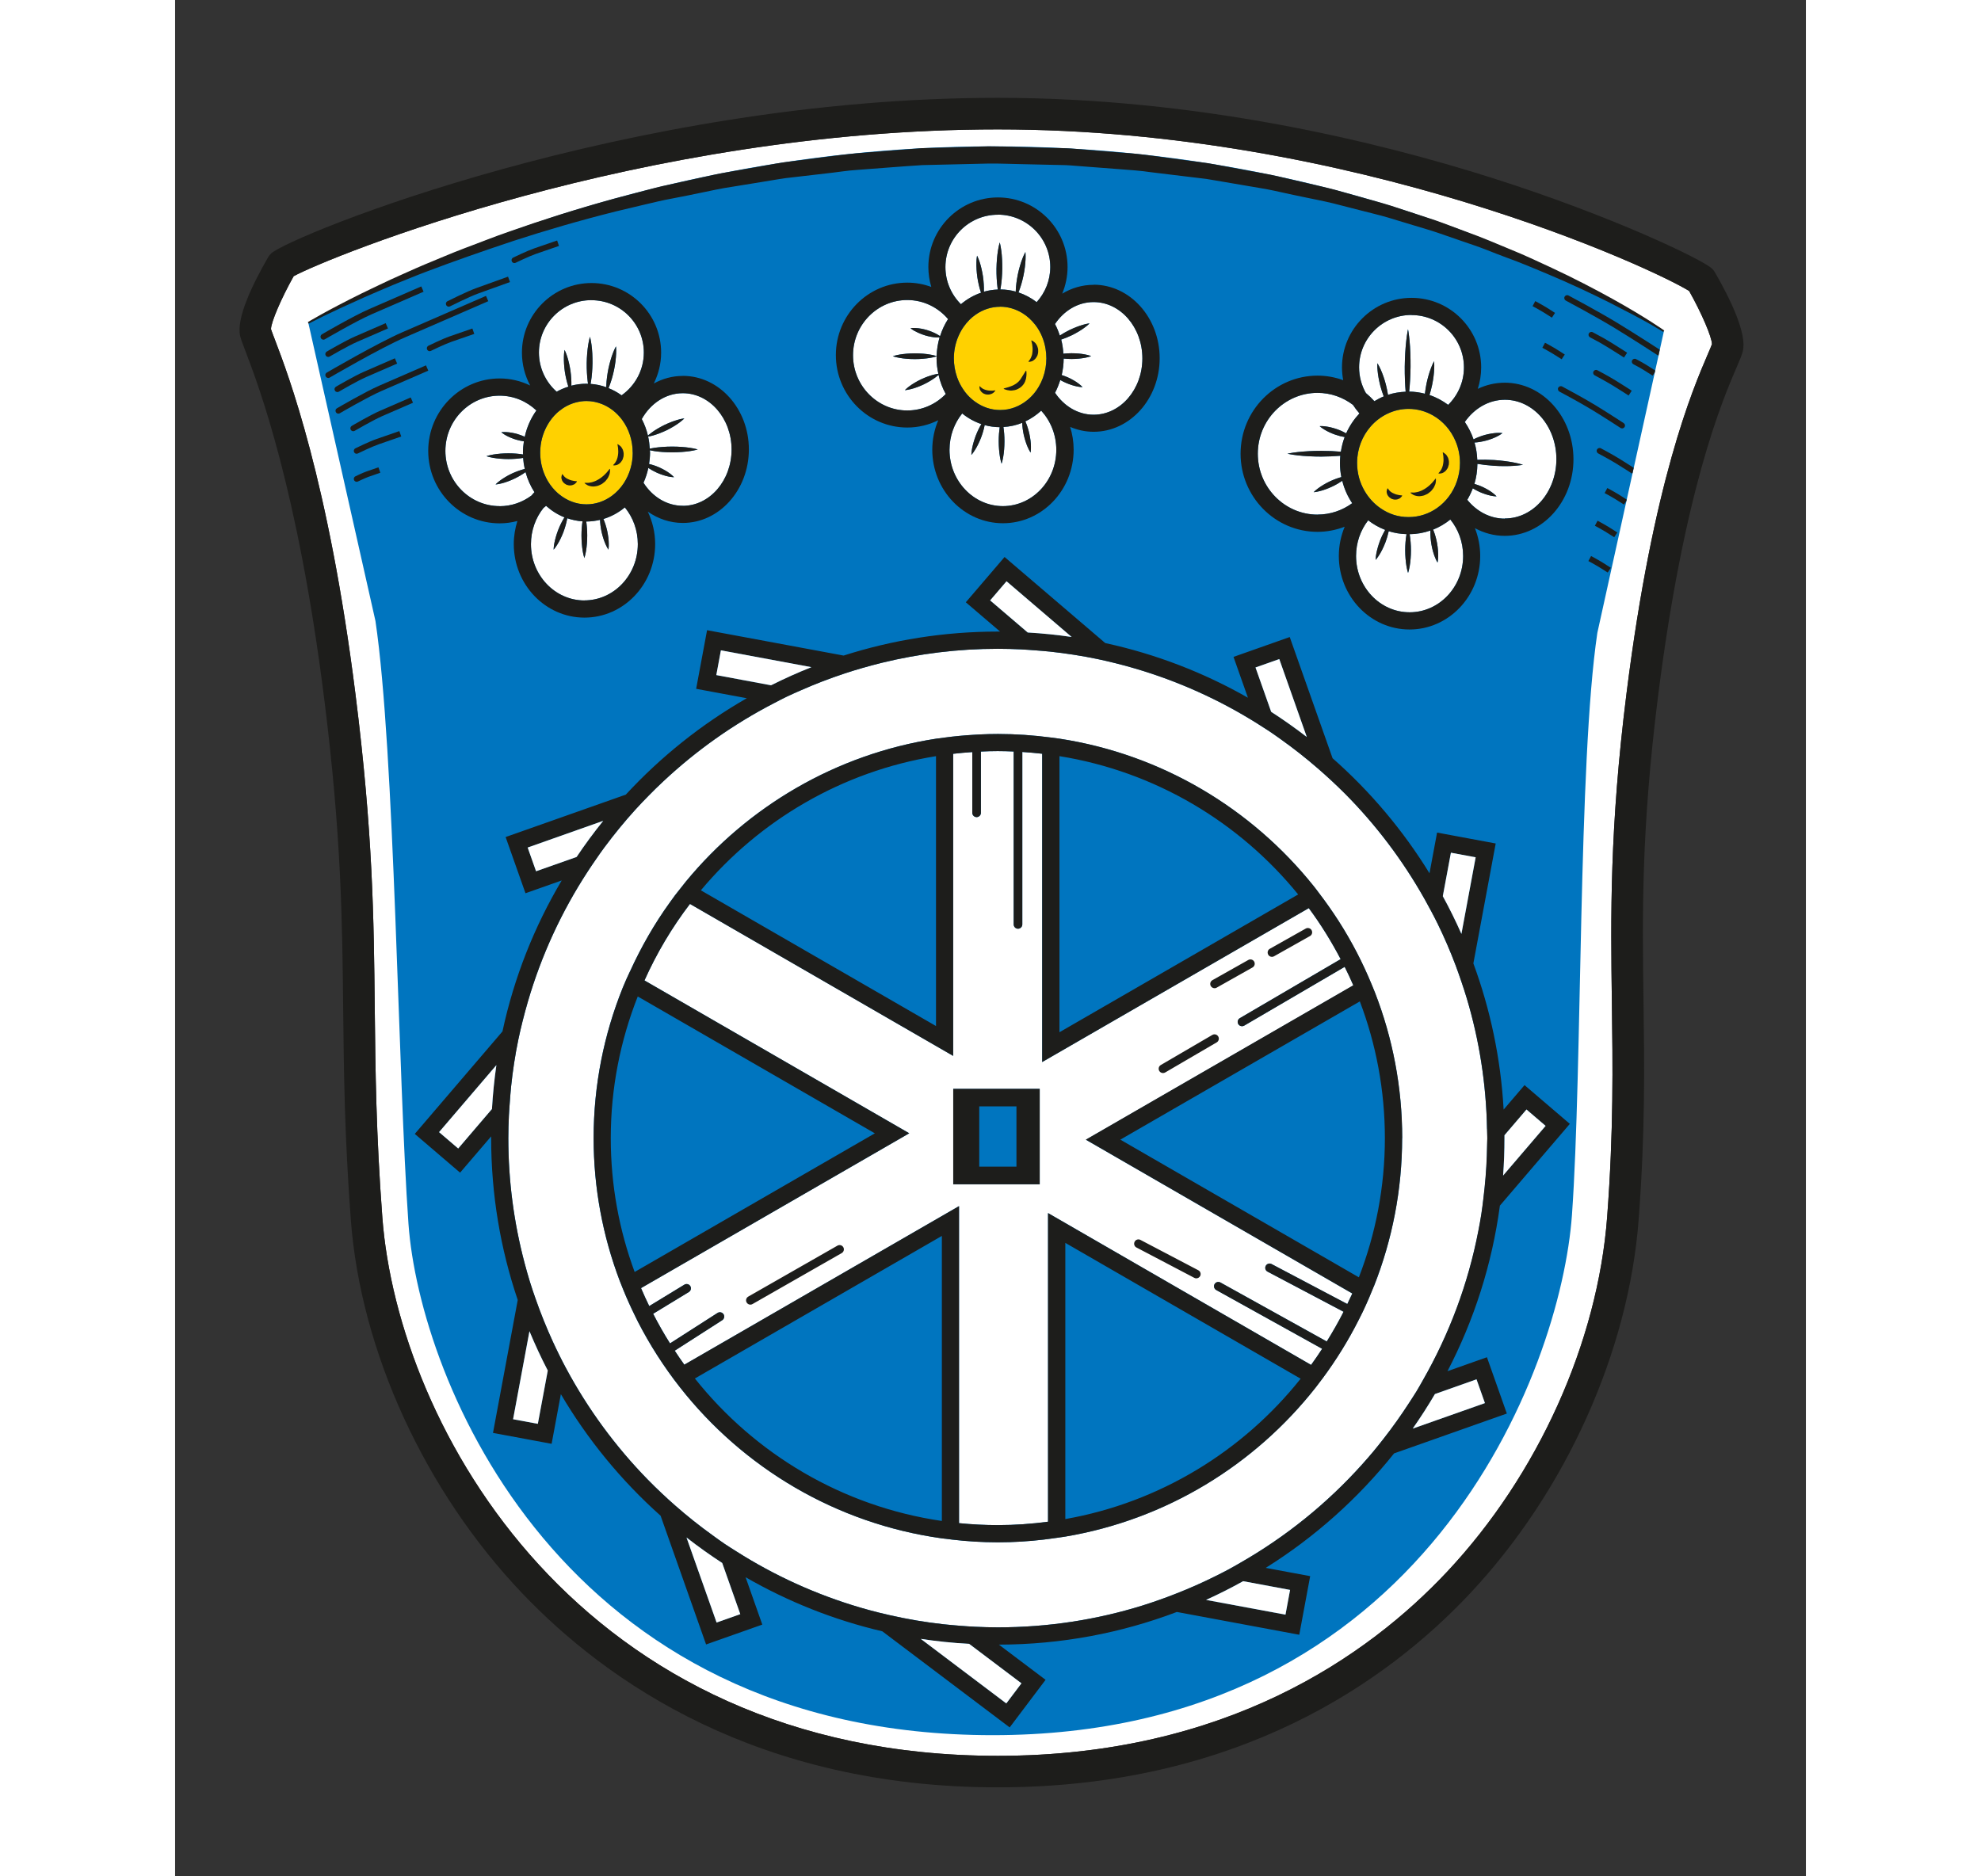
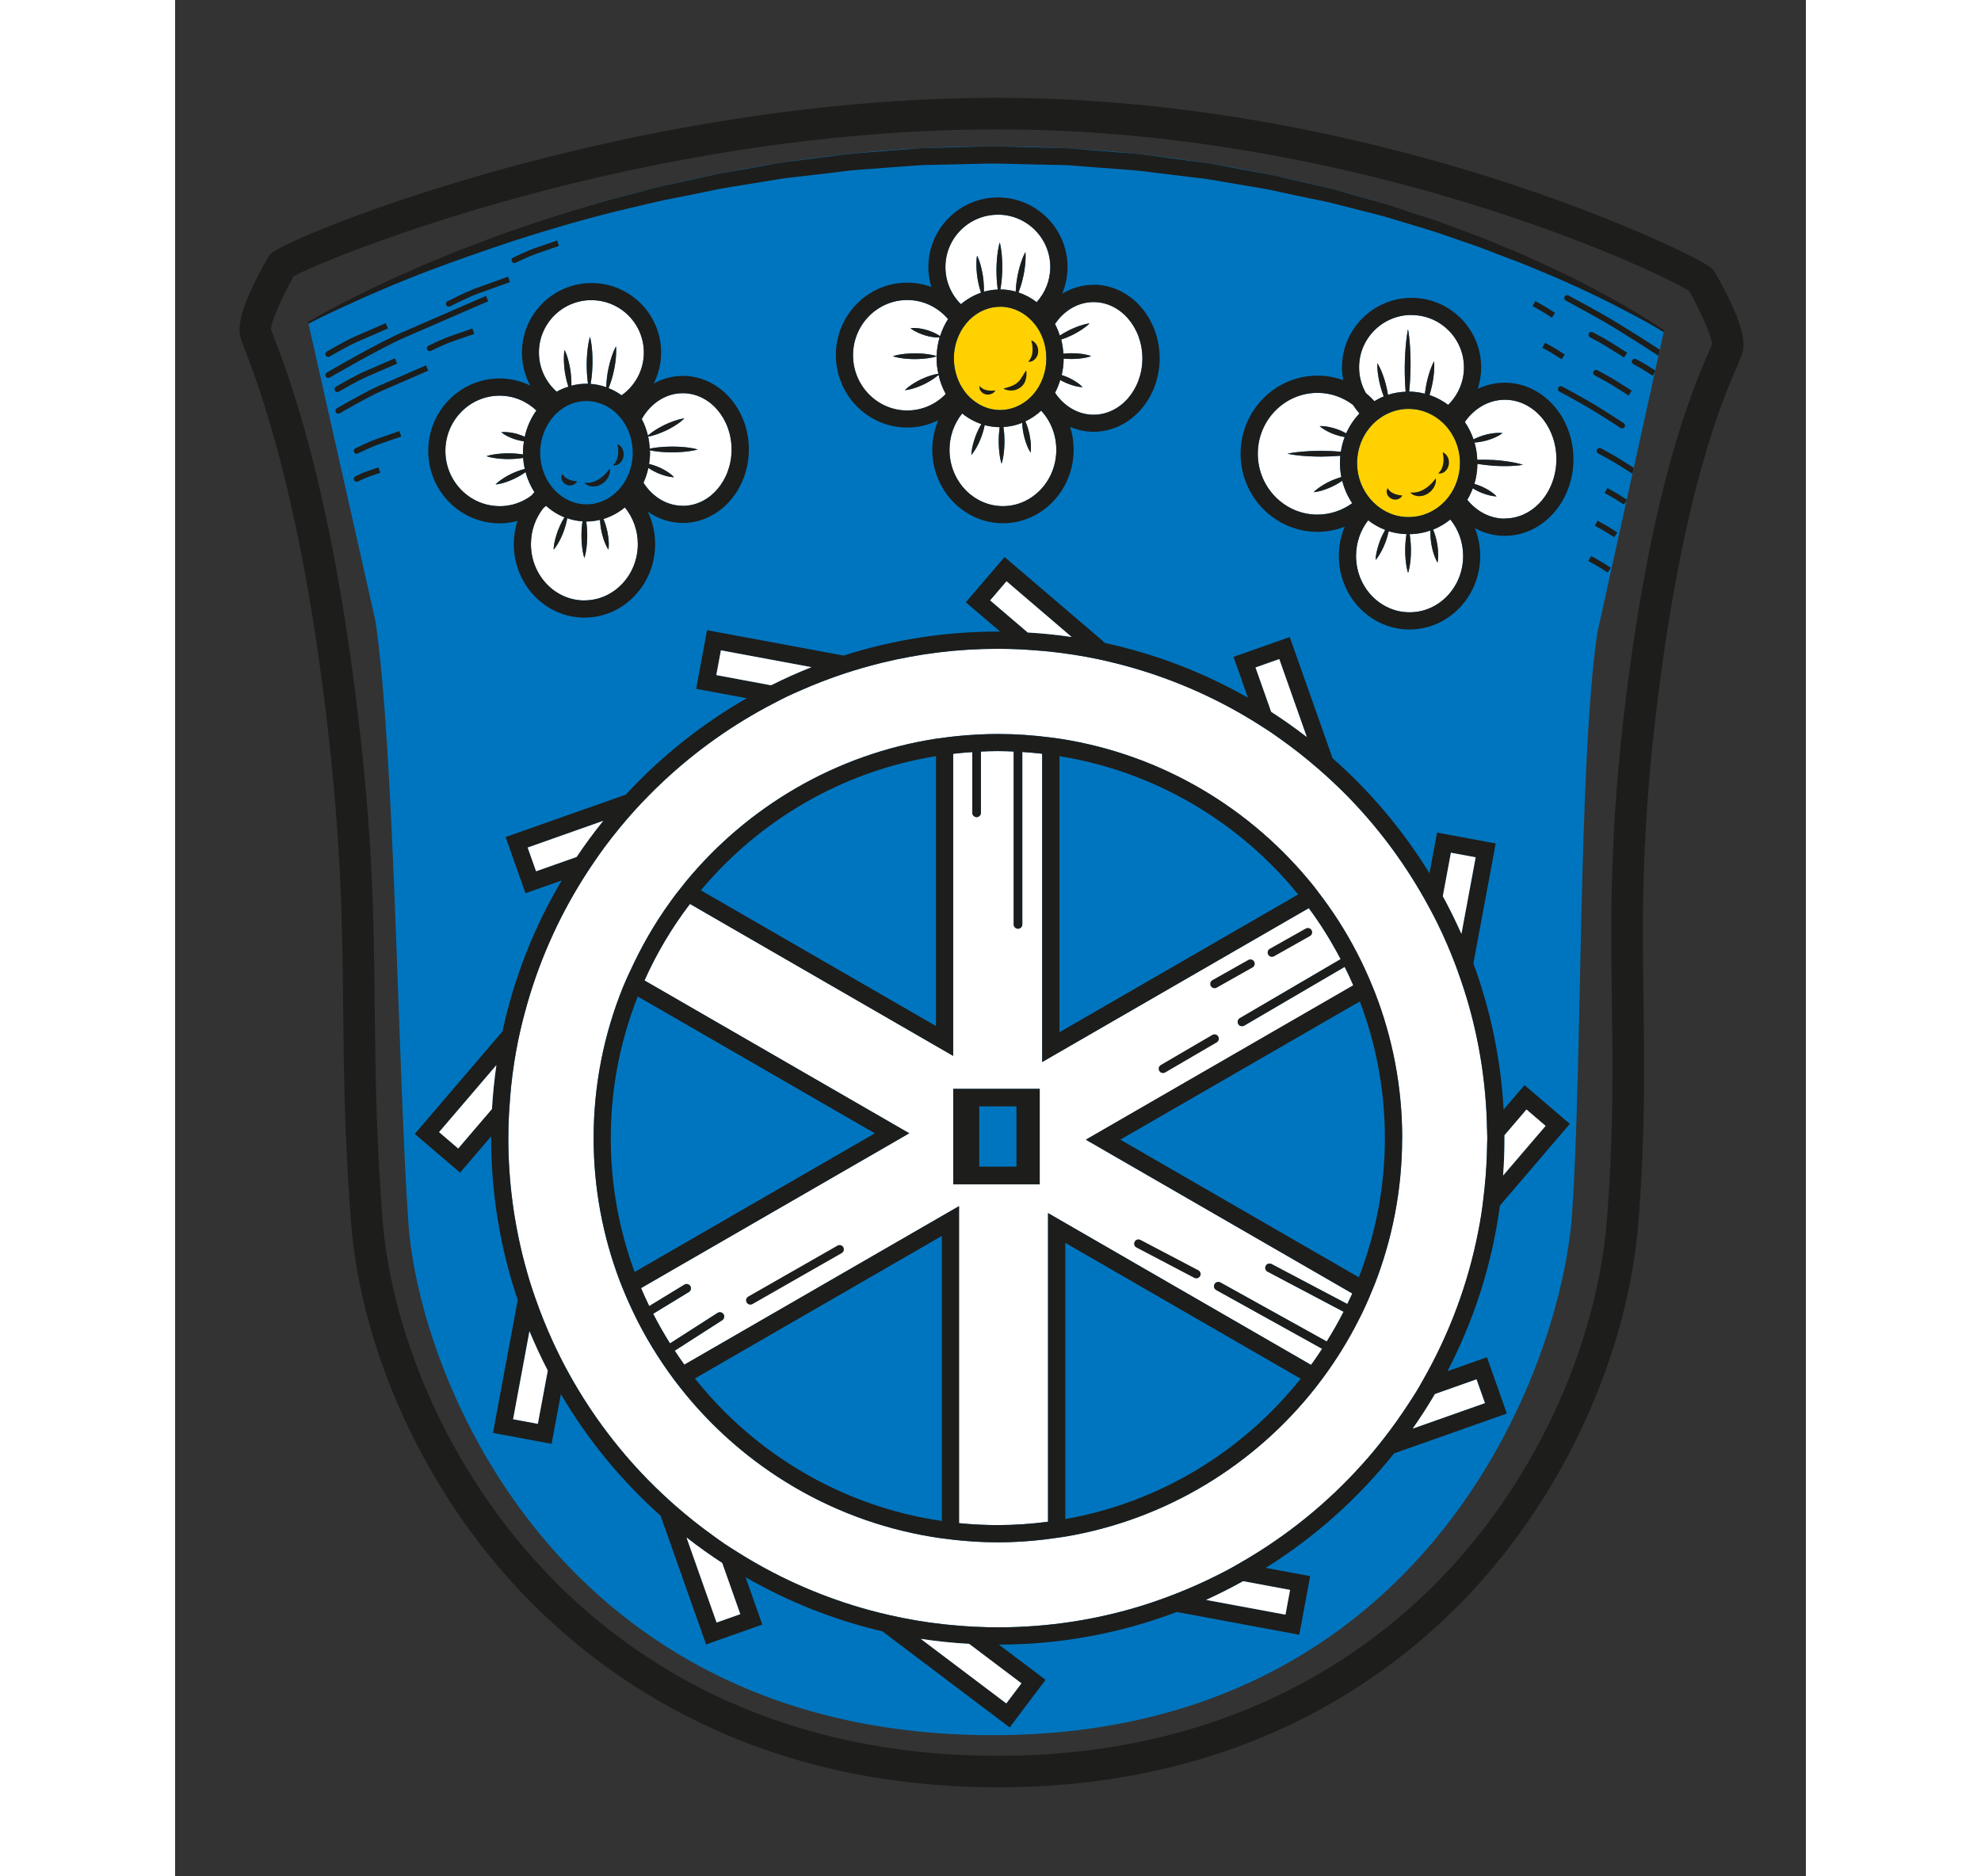
<svg xmlns="http://www.w3.org/2000/svg" data-name="Ebene 1" height="180" id="Ebene_1" preserveAspectRatio="xMidYMid meet" viewBox="0 0 284 326.83" width="190">
  <rect x="0" y="0" width="284" height="326.83" fill="#333333" stroke="none" />
  <defs>
    <style>
      .cls-1 {
        fill: #ffd100;
      }

      .cls-2 {
        fill: #1d1d1b;
      }

      .cls-3 {
        fill: #fff;
      }

      .cls-4 {
        fill: none;
      }

      .cls-5 {
        fill: #0075bf;
      }

      .cls-6 {
        clip-path: url(#clippath);
      }
    </style>
    <clipPath id="clippath">
      <path class="cls-4" d="M142.5,25.49c-69.25,0-119.3,30.79-119.3,30.79l11.68,51.88c3.38,22.69,3.92,79.33,5.75,105,1.93,27.06,26.57,89.08,101.75,89.08s98.94-63.57,100.87-90.62c1.83-25.67,1.05-78.69,4.42-101.38l11.58-52.5s-44.46-32.25-116.76-32.25Z" />
    </clipPath>
  </defs>
-   <path class="cls-3" d="M16.7,57.33c.1.32.39,1.09.68,1.84,2.31,6.05,9.34,24.46,14.03,61.74,3.05,24.22,3.2,39.1,3.36,54.84.11,10.71.23,21.79,1.32,36.3,2.72,36.26,34.23,93.79,107.19,93.79,39.8,0,64.52-17.44,78.25-32.08,15.81-16.85,26.22-39.95,27.86-61.8,1.13-15.02.97-26.44.82-37.49-.2-14.82-.41-30.14,2.56-53.77,4.64-36.92,11.55-52.96,14.14-58.99.31-.71.62-1.45.73-1.76-.01-1.24-1.81-5.42-3.97-9.26-6.05-3.8-58.06-28.15-120.4-28.15S26.48,44.91,20.65,48.11c-2.15,3.83-3.94,7.99-3.95,9.21Z" />
  <path class="cls-5" d="M142.4,25.49c-69.25,0-119.19,30.79-119.19,30.79l11.68,51.88c3.38,22.69,3.92,79.33,5.75,105,1.93,27.06,26.57,89.08,101.75,89.08s98.94-63.57,100.87-90.62c1.83-25.67,1.05-78.69,4.42-101.38l11.58-52.5s-44.57-32.25-116.86-32.25Z" />
  <path class="cls-3" d="M215.33,54.88c5.03,0,9.12,4.09,9.12,9.12,0,2.55-1.06,4.86-2.75,6.52-.99-.73-2.07-1.32-3.25-1.71.17-.55.33-1.16.46-1.78.21-1,.33-2.02.36-2.8.04-.78-.02-1.31-.02-1.31,0,0-.27.47-.54,1.19-.28.73-.57,1.71-.78,2.71-.12.6-.21,1.2-.28,1.76-.88-.23-1.8-.36-2.74-.37.13-1.2.22-2.75.24-4.31.01-1.64-.05-3.28-.17-4.51-.11-1.23-.27-2.05-.27-2.05,0,0-.18.82-.31,2.05-.14,1.23-.24,2.86-.26,4.5-.01,1.57.05,3.13.16,4.34-1.07.05-2.1.22-3.08.54-.09-.57-.21-1.18-.37-1.8-.25-.96-.58-1.89-.89-2.58-.3-.69-.59-1.12-.59-1.12,0,0-.04.52.04,1.27.06.75.24,1.73.48,2.68.17.64.38,1.27.59,1.83-.57.23-1.11.52-1.63.83-.46-.51-.95-.98-1.48-1.42-.75-1.32-1.18-2.85-1.18-4.48,0-5.03,4.09-9.12,9.12-9.12Z" />
  <path class="cls-1" d="M219.8,88.47c-1.43,1.01-3.14,1.6-4.99,1.6s-3.43-.55-4.83-1.5c-1.15-.78-2.11-1.82-2.83-3.05-.83-1.43-1.31-3.09-1.31-4.88,0-2.45.9-4.68,2.36-6.35.81-.93,1.79-1.68,2.89-2.21,1.13-.55,2.39-.86,3.71-.86,1.53,0,2.96.41,4.22,1.12,1.76.99,3.17,2.59,3.98,4.53.49,1.16.76,2.44.76,3.78,0,1.12-.2,2.19-.54,3.19-.65,1.9-1.86,3.53-3.44,4.64Z" />
  <path class="cls-3" d="M198.95,89.64c-5.74,0-10.4-4.76-10.4-10.61s4.67-10.6,10.4-10.6c2.31,0,4.44.78,6.17,2.09.34.53.72,1.02,1.13,1.49-.94,1.01-1.73,2.18-2.31,3.47-.46-.26-1.02-.52-1.6-.72-.71-.25-1.46-.42-2.03-.49-.57-.08-.99-.04-.99-.04,0,0,.3.28.8.58.49.31,1.18.64,1.89.89.57.2,1.16.35,1.67.43-.31.81-.53,1.67-.66,2.55-1.01-.09-2.21-.15-3.42-.15-1.47,0-2.95.09-4.05.21-1.11.12-1.84.29-1.84.29,0,0,.74.17,1.84.29,1.11.13,2.58.21,4.05.21,1.17,0,2.33-.06,3.32-.14-.04.41-.06.83-.06,1.25,0,.84.08,1.67.24,2.46-.59.16-1.3.42-1.99.74-.76.36-1.48.8-2,1.18-.52.38-.83.71-.83.71,0,0,.45-.03,1.07-.19.62-.15,1.42-.44,2.18-.8.64-.3,1.24-.66,1.73-.99.35,1.42.95,2.73,1.73,3.9-1.7,1.24-3.78,1.98-6.03,1.98Z" />
  <path class="cls-3" d="M214.97,106.65c-5.13,0-9.31-4.4-9.31-9.81,0-2.35.79-4.51,2.11-6.21.9.69,1.89,1.26,2.96,1.67-.3.52-.62,1.17-.89,1.86-.3.8-.53,1.63-.65,2.27-.12.64-.12,1.1-.12,1.1,0,0,.31-.34.65-.9.35-.55.73-1.32,1.04-2.12.26-.69.46-1.39.59-1.98.99.31,2.03.48,3.1.51,0,.04-.02.08-.02.12-.13.74-.21,1.72-.21,2.7,0,.98.09,1.96.21,2.7.12.74.29,1.23.29,1.23,0,0,.17-.49.29-1.23.13-.74.21-1.72.21-2.7,0-.98-.09-1.96-.21-2.7,0-.04-.01-.07-.02-.11,1.26-.02,2.48-.24,3.62-.64,0,.06,0,.11,0,.18-.02.63.04,1.45.18,2.26.14.81.36,1.6.6,2.18.22.58.46.96.46.96,0,0,.1-.43.11-1.06.02-.63-.04-1.45-.18-2.25-.14-.81-.37-1.6-.6-2.18-.04-.09-.07-.17-.1-.25,1.09-.43,2.09-1.03,3-1.76,1.39,1.71,2.23,3.93,2.23,6.35,0,5.41-4.18,9.81-9.31,9.81Z" />
  <path class="cls-3" d="M231.56,90.34c-2.58,0-4.9-1.27-6.53-3.28.37-.63.7-1.3.96-2,.36.22.76.44,1.18.63.69.3,1.41.54,1.98.65.56.12.98.12.98.12,0,0-.28-.31-.74-.65-.46-.35-1.12-.73-1.8-1.04-.44-.2-.9-.36-1.32-.48.33-1.1.51-2.27.52-3.49.85.14,1.85.26,2.87.33,1.26.08,2.53.08,3.48.01.95-.06,1.59-.18,1.59-.18,0,0-.62-.21-1.56-.39-.94-.19-2.19-.35-3.45-.44-1.04-.06-2.08-.07-2.95-.04-.04-1.04-.2-2.05-.48-3.01.58-.03,1.33-.15,2.07-.35.73-.2,1.44-.48,1.96-.76.52-.27.84-.53.84-.53,0,0-.41-.06-.99-.03-.58.03-1.34.15-2.07.35-.73.2-1.44.49-1.96.76,0,0-.01,0-.02.01-.37-1.09-.89-2.1-1.52-3.03,1.64-2.35,4.16-3.87,6.98-3.87,4.95,0,8.97,4.64,8.97,10.34s-4.02,10.34-8.97,10.34Z" />
  <path class="cls-2" d="M259.17,57.82s-.82-.52-2.38-1.41c-1.57-.9-3.91-2.13-6.91-3.66-3.01-1.51-6.69-3.27-11.01-5.08-2.16-.9-4.45-1.88-6.92-2.77-1.23-.45-2.48-.95-3.76-1.45-1.28-.51-2.62-.93-3.98-1.41-1.36-.47-2.74-.95-4.16-1.44-1.41-.49-2.88-.89-4.36-1.35-1.48-.45-2.99-.9-4.52-1.37-1.53-.45-3.12-.81-4.71-1.23-1.59-.41-3.21-.82-4.84-1.24-1.64-.4-3.32-.71-5.01-1.07-1.69-.35-3.39-.71-5.11-1.1-1.72-.38-3.48-.62-5.24-.94-1.76-.3-3.54-.61-5.34-.91-.89-.17-1.8-.3-2.71-.39-.91-.11-1.82-.22-2.74-.33-1.83-.22-3.67-.44-5.52-.67-1.84-.28-3.71-.39-5.59-.54-1.87-.14-3.75-.29-5.64-.43l-2.83-.22c-.95-.07-1.9-.06-2.85-.09-1.9-.04-3.81-.09-5.71-.13l-2.86-.07-1.43-.03h-.64s-.72,0-.72,0c-3.86.09-7.72.18-11.56.27-3.79.24-7.53.56-11.26.83-1.86.11-3.72.44-5.57.63-1.85.22-3.69.43-5.52.64-1.84.17-3.64.53-5.44.81-1.8.29-3.58.58-5.35.87-1.78.26-3.51.64-5.24,1-1.72.37-3.44.7-5.13,1.03-1.7.31-3.36.71-5,1.1-1.64.39-3.27.78-4.87,1.16-6.39,1.6-12.37,3.36-17.84,5.14-5.46,1.82-10.44,3.57-14.83,5.23-2.2.82-4.21,1.68-6.1,2.43-1.88.77-3.57,1.54-5.12,2.2-1.53.7-2.9,1.32-4.1,1.86-1.18.56-2.19,1.04-3.01,1.43-1.62.8-2.47,1.25-2.47,1.25l-.16-.26s.83-.5,2.41-1.38c1.59-.88,3.93-2.12,6.96-3.62,1.53-.72,3.2-1.56,5.05-2.41,1.86-.82,3.86-1.76,6.03-2.67,2.18-.88,4.47-1.9,6.94-2.83,2.48-.91,5.05-1.97,7.79-2.9,5.46-1.93,11.45-3.84,17.85-5.61,1.61-.42,3.23-.85,4.88-1.29,1.65-.44,3.31-.89,5.02-1.24,1.7-.38,3.42-.76,5.16-1.14,1.74-.38,3.49-.79,5.28-1.08,1.78-.31,3.58-.63,5.39-.95,1.81-.31,3.63-.69,5.48-.89,3.7-.45,7.43-1.02,11.22-1.39,3.79-.29,7.62-.63,11.46-.9,3.84-.11,7.7-.22,11.56-.32,3.88.02,7.73.19,11.58.28.96.04,1.92.03,2.88.1l2.87.23c1.91.16,3.81.31,5.71.47,3.8.22,7.53.86,11.23,1.32.92.12,1.84.25,2.76.37.92.11,1.83.25,2.73.43,1.81.33,3.6.67,5.39,1,1.78.35,3.56.62,5.29,1.02,1.73.41,3.45.81,5.15,1.2,1.69.41,3.38.76,5.03,1.21,1.64.46,3.26.92,4.86,1.37,1.59.46,3.18.87,4.72,1.36,1.53.5,3.04,1,4.53,1.49,1.48.5,2.95.94,4.36,1.47,1.41.53,2.8,1.05,4.15,1.55,2.73.98,5.28,2.07,7.72,3.09,2.45.98,4.71,2.07,6.85,3.05,4.27,1.98,7.91,3.9,10.86,5.53,5.91,3.28,9.07,5.54,9.07,5.54l-.17.25Z" />
  <path class="cls-2" d="M143.28,311.33c-41.83,0-68.1-18.36-82.79-33.76-16.99-17.82-28.17-42.17-29.89-65.12-1.1-14.68-1.22-25.85-1.33-36.65-.16-15.58-.31-30.3-3.32-54.21-4.61-36.61-11.46-54.56-13.71-60.46-.47-1.24-.76-1.99-.9-2.55-.77-3.1,2.22-9.21,4.87-13.79.14-.24.32-.46.52-.65,3.29-3.02,61.93-27.1,126.54-27.1,34.78,0,65.99,7.58,86.04,13.94,20.95,6.65,36.55,14.17,38.31,15.78.21.19.38.41.52.65,2.65,4.58,5.64,10.7,4.87,13.79-.16.64-.49,1.41-1.03,2.67-2.51,5.84-9.19,21.36-13.74,57.51-2.92,23.25-2.73,37.7-2.52,53.01.15,11.17.31,22.72-.84,37.98-1.73,23.06-12.7,47.41-29.34,65.15-14.47,15.43-40.49,33.81-82.26,33.81ZM16.7,57.33c.1.32.39,1.09.68,1.84,2.31,6.05,9.34,24.46,14.03,61.74,3.05,24.22,3.2,39.1,3.36,54.84.11,10.71.23,21.79,1.32,36.3,2.72,36.26,34.23,93.79,107.19,93.79,39.8,0,64.52-17.44,78.25-32.08,15.81-16.85,26.22-39.95,27.86-61.8,1.13-15.02.97-26.44.82-37.49-.2-14.82-.41-30.14,2.56-53.77,4.64-36.92,11.55-52.96,14.14-58.99.31-.71.62-1.45.73-1.76-.01-1.24-1.81-5.42-3.97-9.26-6.05-3.8-58.06-28.15-120.4-28.15S26.48,44.91,20.65,48.11c-2.15,3.83-3.94,7.99-3.95,9.21Z" />
  <g>
    <path class="cls-3" d="M228.47,196.67c-.14-7.88-1.36-15.5-3.51-22.72-.3-1.01-.63-2.01-.97-3.01-.32-.94-.65-1.89-1-2.82-.93-2.46-1.97-4.87-3.12-7.22-.36-.74-.74-1.46-1.12-2.18-.37-.7-.75-1.4-1.14-2.09-3.79-6.74-8.45-12.92-13.86-18.37-.79-.79-1.59-1.56-2.41-2.32-.76-.71-1.54-1.4-2.33-2.09-2.06-1.79-4.21-3.48-6.44-5.07-.7-.5-1.4-1-2.11-1.47-.68-.45-1.37-.89-2.06-1.32-6.54-4.1-13.67-7.33-21.24-9.55-1.12-.33-2.25-.64-3.39-.92-1.05-.26-2.1-.51-3.16-.73-2.71-.56-5.46-.99-8.25-1.29-.85-.09-1.7-.15-2.56-.22-.84-.06-1.67-.13-2.51-.17-1.33-.06-2.67-.1-4.02-.1-6.94,0-13.69.85-20.16,2.43-1.13.28-2.25.58-3.37.9-1.04.3-2.07.61-3.09.95-2.66.88-5.27,1.88-7.81,3.01-.8.35-1.6.7-2.39,1.08-.74.36-1.46.74-2.19,1.12-7.04,3.64-13.51,8.23-19.24,13.6-.87.82-1.73,1.64-2.56,2.5-.77.79-1.54,1.58-2.28,2.4-1.9,2.09-3.69,4.28-5.38,6.55-.52.7-1.02,1.41-1.51,2.13-.48.69-.95,1.38-1.41,2.09-4.54,6.95-8.09,14.6-10.46,22.75-.32,1.12-.63,2.24-.91,3.37-.26,1.05-.51,2.1-.73,3.16-.56,2.7-.98,5.45-1.27,8.23-.09.84-.14,1.7-.21,2.55-.06.83-.13,1.66-.17,2.5-.06,1.3-.1,2.6-.1,3.91,0,7.52.99,14.81,2.83,21.76.29,1.09.59,2.17.92,3.24.3.99.64,1.96.98,2.94.9,2.58,1.92,5.11,3.05,7.57.36.77.72,1.54,1.1,2.3.36.73.73,1.46,1.12,2.18,3.83,7.17,8.65,13.73,14.29,19.5.79.81,1.61,1.61,2.44,2.39.77.73,1.55,1.44,2.35,2.14,2.07,1.82,4.23,3.54,6.47,5.15.7.51,1.4,1.02,2.12,1.51.68.46,1.37.88,2.06,1.32,6.61,4.2,13.84,7.5,21.51,9.76.51.15,1.03.3,1.55.44,1.19.32,2.38.62,3.59.89,3.07.7,6.2,1.24,9.39,1.59.94.1,1.88.18,2.83.26.91.07,1.82.14,2.74.18,1.3.06,2.6.1,3.91.1,8.77,0,17.24-1.33,25.21-3.81.98-.3,1.95-.64,2.92-.98.92-.32,1.83-.66,2.74-1.02,2.42-.94,4.79-1.99,7.09-3.14.73-.37,1.46-.73,2.18-1.12.69-.37,1.36-.76,2.04-1.15,7.96-4.55,15.13-10.34,21.22-17.12.68-.75,1.34-1.52,1.99-2.29.61-.73,1.19-1.47,1.78-2.22,1.57-2,3.04-4.08,4.43-6.22.44-.68.89-1.36,1.32-2.06.4-.66.77-1.33,1.15-2,4.53-7.94,7.83-16.67,9.62-25.94.19-.97.37-1.94.52-2.92.14-.9.25-1.82.36-2.73.3-2.45.51-4.93.6-7.44.03-.79.05-1.58.06-2.38,0-.24.02-.47.02-.71,0-.53-.03-1.05-.04-1.57ZM208.77,224.01c-.19.47-.39.93-.58,1.4-.1.23-.19.47-.29.7-.35.82-.72,1.63-1.1,2.43-.22.45-.44.9-.67,1.34-1.81,3.59-3.92,7-6.3,10.21-.09.13-.19.25-.29.38-.3.4-.6.81-.91,1.2-10.6,13.48-26,23.01-43.6,25.98-.5.08-1,.15-1.5.22-.74.11-1.49.21-2.24.3-2.63.31-5.3.48-8.01.48s-5.39-.17-8.03-.48c-.07,0-.15-.02-.22-.03-.5-.06-1-.11-1.5-.18-18.46-2.57-34.64-12.32-45.63-26.33-2.79-3.55-5.24-7.38-7.32-11.43-.17-.33-.33-.66-.49-1-.72-1.46-1.39-2.94-2.01-4.46-.04-.09-.07-.18-.11-.27-.19-.47-.38-.93-.56-1.41-2.92-7.73-4.53-16.09-4.53-24.82,0-9.26,1.81-18.09,5.07-26.19.19-.47.39-.93.59-1.39.2-.46.42-.91.63-1.37h0s.05-.09.05-.09c1.93-4.24,4.24-8.28,6.94-12.02.3-.41.59-.83.9-1.24.3-.4.62-.79.94-1.19.31-.4.62-.8.94-1.19,10.76-13.06,26.13-22.2,43.59-24.89.5-.08,1-.14,1.5-.2,1.66-.22,3.34-.38,5.04-.48.34-.02.68-.04,1.02-.06,1.06-.05,2.13-.08,3.21-.08,3.13,0,6.21.22,9.23.62.5.07,1,.12,1.5.2,17.8,2.73,33.41,12.17,44.2,25.62.32.39.62.8.92,1.2,1.22,1.59,2.37,3.23,3.46,4.92,1.16,1.81,2.23,3.67,3.22,5.58.93,1.8,1.78,3.64,2.56,5.53.19.47.39.93.57,1.4,3.05,7.87,4.73,16.4,4.73,25.33s-1.75,17.78-4.9,25.76Z" />
    <path class="cls-3" d="M205.18,171.62c-.47-1.09-.97-2.16-1.5-3.21l-17.5,10.24c-.12.07-.25.1-.38.1-.26,0-.51-.13-.65-.37-.21-.36-.09-.82.27-1.03l17.56-10.28c-1.63-3.11-3.47-6.09-5.55-8.89l-46.43,26.81v-53.7c-1.14-.13-2.3-.23-3.46-.31v30.04c0,.41-.34.75-.75.75s-.75-.34-.75-.75v-30.12c-.92-.04-1.84-.07-2.78-.07-.98,0-1.96.03-2.93.08v10.67c0,.41-.34.75-.75.75s-.75-.34-.75-.75v-10.58c-1.12.08-2.23.17-3.33.3v52.62l-45.84-26.47c-3.13,4.1-5.79,8.57-7.92,13.33l46.11,26.62-46.71,26.97c.45,1.06.93,2.1,1.43,3.13l6.12-3.73c.36-.22.82-.1,1.03.25.22.35.1.81-.25,1.03l-6.22,3.79c.91,1.77,1.88,3.49,2.94,5.16l8.28-5.31c.35-.22.81-.12,1.04.23.22.35.12.81-.23,1.04l-8.27,5.31c.54.82,1.09,1.64,1.67,2.44l47.84-27.62v55.22c2.22.22,4.47.34,6.75.34,2.97,0,5.88-.21,8.75-.59v-53.76l45.81,26.45c.67-.92,1.31-1.86,1.93-2.81l-18.45-10.24c-.36-.2-.49-.66-.29-1.02.2-.36.66-.49,1.02-.29l18.52,10.28c1.04-1.68,2.03-3.4,2.93-5.18l-13.24-6.99c-.37-.19-.51-.65-.31-1.01.19-.36.65-.51,1.01-.31l13.19,6.96c.29-.61.59-1.21.87-1.83l-46.39-26.78,46.58-26.89ZM150.57,206.29h-15.06v-16.62h15.06v16.62Z" />
    <path class="cls-3" d="M135.03,268.17h.22c-.07,0-.15-.02-.22-.03v.03Z" />
    <path class="cls-4" d="M206.15,222.49c2.91-7.53,4.53-15.7,4.53-24.25s-1.55-16.41-4.36-23.82l-41.71,24.08,41.54,23.98Z" />
    <path class="cls-4" d="M195.58,155.8c-10.23-12.58-24.88-21.41-41.57-24.09v48.09l41.57-24Z" />
    <path class="cls-4" d="M80.58,173.57c-3.02,7.65-4.7,15.97-4.7,24.68,0,8.19,1.47,16.04,4.16,23.31l41.83-24.15-41.29-23.84Z" />
-     <path class="cls-4" d="M132.51,131.72c-16.36,2.64-30.76,11.18-40.95,23.37l40.95,23.64v-47.01Z" />
    <path class="cls-4" d="M90.52,240.12c10.44,13.13,25.66,22.29,43.01,24.82v-49.65l-43.01,24.83Z" />
-     <path class="cls-4" d="M155.03,264.6c16.5-2.91,30.94-11.84,40.98-24.45l-40.98-23.66v48.11Z" />
    <path class="cls-2" d="M190.36,166.28c-.2-.36-.08-.82.29-1.02l6.25-3.52c.36-.2.82-.07,1.02.29.2.36.08.82-.29,1.02l-6.25,3.52c-.12.07-.24.1-.37.1-.26,0-.52-.14-.65-.38ZM181.01,172.14c.12,0,.25-.03.37-.1l6.25-3.52c.36-.2.49-.66.29-1.02-.2-.36-.66-.49-1.02-.29l-6.25,3.52c-.36.2-.49.66-.29,1.02.14.24.39.38.65.38ZM172.04,186.91c.13,0,.26-.03.38-.1l8.97-5.24c.36-.21.48-.67.27-1.03-.21-.36-.67-.48-1.03-.27l-8.97,5.24c-.36.21-.48.67-.27,1.03.14.24.39.37.65.37ZM115.35,216.97l-15.54,8.88c-.36.21-.48.66-.28,1.02.14.24.39.38.65.38.13,0,.25-.03.37-.1l15.54-8.88c.36-.21.48-.66.28-1.02-.21-.36-.66-.48-1.02-.28ZM167.41,217.29l10.08,5.29c.11.06.23.09.35.09.27,0,.53-.15.67-.4.19-.37.05-.82-.32-1.01l-10.08-5.29c-.37-.19-.82-.05-1.01.32-.19.37-.05.82.32,1.01ZM228.46,236.43l3.46,9.79-19.64,6.94c-6.25,7.84-13.81,14.6-22.35,19.94l7.74,1.44-1.9,10.21-21.32-3.97c-9.64,3.66-20.09,5.67-30.99,5.69l8.13,6.13-6.25,8.29-22.18-16.74c-8.47-1.98-16.47-5.19-23.81-9.42l2.91,8.25-9.79,3.46-7.92-22.42c-6.83-6.1-12.7-13.24-17.37-21.18l-1.61,8.65-10.21-1.9,4.31-23.15c-3-8.86-4.63-18.35-4.63-28.21,0-.1,0-.2,0-.29l-5.41,6.32-7.89-6.75,15.27-17.85c2.02-9.41,5.55-18.27,10.32-26.3l-6.31,2.23-3.46-9.79,20.93-7.39c6.11-6.61,13.21-12.29,21.07-16.79l-8.82-1.64,1.9-10.21,23.78,4.42c8.47-2.71,17.49-4.18,26.85-4.18.13,0,.27,0,.4,0l-5.97-5.1,6.75-7.89,17.53,14.99c8.85,1.92,17.2,5.16,24.85,9.52l-2.51-7.11,9.79-3.46,7.46,21.11c6.57,5.79,12.27,12.55,16.88,20.04l1.32-7.09,10.21,1.9-3.89,20.89c2.95,8.01,4.77,16.56,5.27,25.46l3.64-4.26,7.89,6.75-12.18,14.24c-1.38,10.28-4.53,20-9.13,28.84l6.87-2.43ZM231.27,204.76l7.4-8.65-3.33-2.85-3.83,4.48c0,.17,0,.34,0,.51,0,2.19-.08,4.36-.24,6.51ZM55.96,185.52l-9.99,11.68,3.33,2.85,5.88-6.88c.15-2.58.41-5.13.77-7.65ZM220.77,156.1c1.17,2.14,2.25,4.33,3.24,6.57l2.48-13.34-4.31-.8-1.41,7.57ZM188.15,116.26l2.73,7.73c2.13,1.37,4.2,2.84,6.2,4.38l-4.79-13.57-4.13,1.46ZM148.47,110.17c2.58.15,5.14.41,7.66.78l-11.34-9.7-2.85,3.33,6.53,5.58ZM103.79,119.36c2.29-1.15,4.63-2.2,7.02-3.15l-15.76-2.93-.8,4.31,9.55,1.78ZM69.92,149.27c1.45-2.17,3-4.26,4.63-6.29l-13.15,4.65,1.46,4.13,7.06-2.49ZM64.9,238.73c-1.16-2.23-2.22-4.52-3.19-6.85l-2.85,15.33,4.31.8,1.73-9.28ZM98.43,281.17l-3.15-8.92c-2.14-1.39-4.21-2.87-6.22-4.44l5.24,14.81,4.13-1.46ZM138.3,286.34c-2.85-.16-5.67-.45-8.44-.87l14.89,11.24,2.64-3.5-9.09-6.86ZM186,275.42c-2.1,1.17-4.26,2.26-6.46,3.26l13.83,2.57.8-4.31-8.17-1.52ZM214.86,244.42c.44-.68.89-1.36,1.32-2.06.4-.66.77-1.33,1.15-2,4.53-7.94,7.83-16.67,9.62-25.94.19-.97.37-1.94.52-2.92.14-.9.25-1.82.36-2.73.3-2.45.51-4.93.6-7.44.03-.79.05-1.58.06-2.38,0-.24.02-.47.02-.71,0-.53-.03-1.05-.04-1.57-.14-7.88-1.36-15.5-3.51-22.72-.3-1.01-.63-2.01-.97-3.01-.32-.94-.65-1.89-1-2.82-.93-2.46-1.97-4.87-3.12-7.22-.36-.74-.74-1.46-1.12-2.18-.37-.7-.75-1.4-1.14-2.09-3.79-6.74-8.45-12.92-13.86-18.37-.79-.79-1.59-1.56-2.41-2.32-.76-.71-1.54-1.4-2.33-2.09-2.06-1.79-4.21-3.48-6.44-5.07-.7-.5-1.4-1-2.11-1.47-.68-.45-1.37-.89-2.06-1.32-6.54-4.1-13.67-7.33-21.24-9.55-1.12-.33-2.25-.64-3.39-.92-1.05-.26-2.1-.51-3.16-.73-2.71-.56-5.46-.99-8.25-1.29-.85-.09-1.7-.15-2.56-.22-.84-.06-1.67-.13-2.51-.17-1.33-.06-2.67-.1-4.02-.1-6.94,0-13.69.85-20.16,2.43-1.13.28-2.25.58-3.37.9-1.04.3-2.07.61-3.09.95-2.66.88-5.27,1.88-7.81,3.01-.8.35-1.6.7-2.39,1.08-.74.36-1.46.74-2.19,1.12-7.04,3.64-13.51,8.23-19.24,13.6-.87.82-1.73,1.64-2.56,2.5-.77.79-1.54,1.58-2.28,2.4-1.9,2.09-3.69,4.28-5.38,6.55-.52.7-1.02,1.41-1.51,2.13-.48.69-.95,1.38-1.41,2.09-4.54,6.95-8.09,14.6-10.46,22.75-.32,1.12-.63,2.24-.91,3.37-.26,1.05-.51,2.1-.73,3.16-.56,2.7-.98,5.45-1.27,8.23-.09.84-.14,1.7-.21,2.55-.06.83-.13,1.66-.17,2.5-.06,1.3-.1,2.6-.1,3.91,0,7.52.99,14.81,2.83,21.76.29,1.09.59,2.17.92,3.24.3.99.64,1.96.98,2.94.9,2.58,1.92,5.11,3.05,7.57.36.77.72,1.54,1.1,2.3.36.73.73,1.46,1.12,2.18,3.83,7.17,8.65,13.73,14.29,19.5.79.81,1.61,1.61,2.44,2.39.77.73,1.55,1.44,2.35,2.14,2.07,1.82,4.23,3.54,6.47,5.15.7.51,1.4,1.02,2.12,1.51.68.46,1.37.88,2.06,1.32,6.61,4.2,13.84,7.5,21.51,9.76.51.15,1.03.3,1.55.44,1.19.32,2.38.62,3.59.89,3.07.7,6.2,1.24,9.39,1.59.94.1,1.88.18,2.83.26.91.07,1.82.14,2.74.18,1.3.06,2.6.1,3.91.1,8.77,0,17.24-1.33,25.21-3.81.98-.3,1.95-.64,2.92-.98.92-.32,1.83-.66,2.74-1.02,2.42-.94,4.79-1.99,7.09-3.14.73-.37,1.46-.73,2.18-1.12.69-.37,1.36-.76,2.04-1.15,7.96-4.55,15.13-10.34,21.22-17.12.68-.75,1.34-1.52,1.99-2.29.61-.73,1.19-1.47,1.78-2.22,1.57-2,3.04-4.08,4.43-6.22ZM228.1,244.39l-1.46-4.13-7.24,2.56c-1.21,2.06-2.5,4.07-3.87,6.02l12.57-4.44ZM213.68,198.25c0,9.09-1.75,17.78-4.9,25.76-.19.47-.39.93-.58,1.4-.1.23-.19.47-.29.7-.35.82-.72,1.63-1.1,2.43-.22.45-.44.9-.67,1.34-1.81,3.59-3.92,7-6.3,10.21-.09.13-.19.25-.29.38-.3.4-.6.81-.91,1.2-10.6,13.48-26,23.01-43.6,25.98-.5.08-1,.15-1.5.22-.74.11-1.49.21-2.24.3-2.63.31-5.3.48-8.01.48s-5.39-.17-8.03-.48c-.07,0-.15-.02-.22-.03-.5-.06-1-.11-1.5-.18-18.46-2.57-34.64-12.32-45.63-26.33-2.79-3.55-5.24-7.38-7.32-11.43-.17-.33-.33-.66-.49-1-.72-1.46-1.39-2.94-2.01-4.46-.04-.09-.07-.18-.11-.27-.19-.47-.38-.93-.56-1.41-2.92-7.73-4.53-16.09-4.53-24.82,0-9.26,1.81-18.09,5.07-26.19.19-.47.39-.93.59-1.39.2-.46.42-.91.63-1.37h0s.05-.09.05-.09c1.93-4.24,4.24-8.28,6.94-12.02.3-.41.59-.83.9-1.24.3-.4.62-.79.94-1.19.31-.4.62-.8.94-1.19,10.76-13.06,26.13-22.2,43.59-24.89.5-.08,1-.14,1.5-.2,1.66-.22,3.34-.38,5.04-.48.34-.02.68-.04,1.02-.06,1.06-.05,2.13-.08,3.21-.08,3.13,0,6.21.22,9.23.62.5.07,1,.12,1.5.2,17.8,2.73,33.41,12.17,44.2,25.62.32.39.62.8.92,1.2,1.22,1.59,2.37,3.23,3.46,4.92,1.16,1.81,2.23,3.67,3.22,5.58.93,1.8,1.78,3.64,2.56,5.53.19.47.39.93.57,1.4,3.05,7.87,4.73,16.4,4.73,25.33ZM154.01,179.8l41.57-24c-10.23-12.58-24.88-21.41-41.57-24.09v48.09ZM91.56,155.08l40.95,23.64v-47.01c-16.36,2.64-30.76,11.18-40.95,23.37ZM121.86,197.41l-41.29-23.84c-3.02,7.65-4.7,15.97-4.7,24.68,0,8.19,1.47,16.04,4.16,23.31l41.83-24.15ZM133.53,215.28l-43.01,24.83c10.44,13.13,25.66,22.29,43.01,24.82v-49.65ZM196.01,240.15l-40.98-23.66v48.11c16.5-2.91,30.94-11.84,40.98-24.45ZM204.99,225.29l-46.39-26.78,46.58-26.89c-.47-1.09-.97-2.16-1.5-3.21l-17.5,10.24c-.12.07-.25.1-.38.1-.26,0-.51-.13-.65-.37-.21-.36-.09-.82.27-1.03l17.56-10.28c-1.63-3.11-3.47-6.09-5.55-8.89l-46.43,26.81v-53.7c-1.14-.13-2.3-.23-3.46-.31v30.04c0,.41-.34.75-.75.75s-.75-.34-.75-.75v-30.12c-.92-.04-1.84-.07-2.78-.07-.98,0-1.96.03-2.93.08v10.67c0,.41-.34.75-.75.75s-.75-.34-.75-.75v-10.58c-1.12.08-2.23.17-3.33.3v52.62l-45.84-26.47c-3.13,4.1-5.79,8.57-7.92,13.33l46.11,26.62-46.71,26.97c.45,1.06.93,2.1,1.43,3.13l6.12-3.73c.36-.22.82-.1,1.03.25.22.35.1.81-.25,1.03l-6.22,3.79c.91,1.77,1.88,3.49,2.94,5.16l8.28-5.31c.35-.22.81-.12,1.04.23.22.35.12.81-.23,1.04l-8.27,5.31c.54.82,1.09,1.64,1.67,2.44l47.84-27.62v55.22c2.22.22,4.47.34,6.75.34,2.97,0,5.88-.21,8.75-.59v-53.76l45.81,26.45c.67-.92,1.31-1.86,1.93-2.81l-18.45-10.24c-.36-.2-.49-.66-.29-1.02.2-.36.66-.49,1.02-.29l18.52,10.28c1.04-1.68,2.03-3.4,2.93-5.18l-13.24-6.99c-.37-.19-.51-.65-.31-1.01.19-.36.65-.51,1.01-.31l13.19,6.96c.29-.61.59-1.21.87-1.83ZM210.68,198.25c0-8.38-1.55-16.41-4.36-23.82l-41.71,24.08,41.54,23.98c2.91-7.53,4.53-15.7,4.53-24.25ZM135.51,189.66h15.06v16.62h-15.06v-16.62ZM140.04,203.21h6.48v-10.5h-6.48v10.5Z" />
    <path class="cls-3" d="M231.27,204.76l7.4-8.65-3.33-2.85-3.83,4.48c0,.17,0,.34,0,.51,0,2.19-.08,4.36-.24,6.51Z" />
    <path class="cls-3" d="M55.96,185.52l-9.99,11.68,3.33,2.85,5.88-6.88c.15-2.58.41-5.13.77-7.65Z" />
    <path class="cls-3" d="M220.77,156.1c1.17,2.14,2.25,4.33,3.24,6.57l2.48-13.34-4.31-.8-1.41,7.57Z" />
    <path class="cls-3" d="M188.15,116.26l2.73,7.73c2.13,1.37,4.2,2.84,6.2,4.38l-4.79-13.57-4.13,1.46Z" />
    <path class="cls-3" d="M148.47,110.17c2.58.15,5.14.41,7.66.78l-11.34-9.7-2.85,3.33,6.53,5.58Z" />
    <path class="cls-3" d="M103.79,119.36c2.29-1.15,4.63-2.2,7.02-3.15l-15.76-2.93-.8,4.31,9.55,1.78Z" />
    <path class="cls-3" d="M69.92,149.27c1.45-2.17,3-4.26,4.63-6.29l-13.15,4.65,1.46,4.13,7.06-2.49Z" />
    <path class="cls-3" d="M64.9,238.73c-1.16-2.23-2.22-4.52-3.19-6.85l-2.85,15.33,4.31.8,1.73-9.28Z" />
    <path class="cls-3" d="M98.43,281.17l-3.15-8.92c-2.14-1.39-4.21-2.87-6.22-4.44l5.24,14.81,4.13-1.46Z" />
    <path class="cls-3" d="M138.3,286.34c-2.85-.16-5.67-.45-8.44-.87l14.89,11.24,2.64-3.5-9.09-6.86Z" />
    <path class="cls-3" d="M186,275.42c-2.1,1.17-4.26,2.26-6.46,3.26l13.83,2.57.8-4.31-8.17-1.52Z" />
    <path class="cls-3" d="M228.1,244.39l-1.46-4.13-7.24,2.56c-1.21,2.06-2.5,4.07-3.87,6.02l12.57-4.44Z" />
  </g>
  <g>
    <path class="cls-3" d="M72.51,52.29c5.03,0,9.12,4.09,9.12,9.12,0,3.08-1.54,5.8-3.88,7.45-.7-.51-1.46-.93-2.27-1.25.06-.14.12-.29.18-.46.28-.73.57-1.71.78-2.71.21-1,.33-2.02.36-2.8.04-.78-.02-1.31-.02-1.31,0,0-.27.47-.54,1.19-.28.73-.57,1.71-.78,2.71-.2,1-.33,2.02-.36,2.8,0,.15,0,.29-.01.42-.87-.31-1.79-.52-2.74-.58.03-.14.05-.28.08-.44.14-.86.24-2.01.26-3.16.01-1.15-.05-2.3-.17-3.17-.11-.86-.27-1.44-.27-1.44,0,0-.18.57-.31,1.43-.14.86-.24,2.01-.26,3.16-.01,1.15.06,2.3.17,3.17.02.16.04.3.06.43-.1,0-.2-.01-.3-.01-.9,0-1.76.12-2.6.34,0-.01,0-.03,0-.04.02-.71-.03-1.65-.16-2.57-.14-.92-.36-1.84-.58-2.51-.22-.68-.45-1.11-.45-1.11,0,0-.1.49-.11,1.2-.02.71.03,1.65.16,2.57.14.92.36,1.84.58,2.51.01.05.03.08.04.12-.71.23-1.4.51-2.04.88-1.89-1.67-3.09-4.11-3.09-6.83,0-5.03,4.09-9.12,9.12-9.12Z" />
    <path class="cls-3" d="M56.51,88.16c-5.2,0-9.44-4.32-9.44-9.62s4.23-9.62,9.44-9.62c2.47,0,4.72.98,6.41,2.58-.96,1.33-1.66,2.89-2.03,4.58-.37-.17-.79-.33-1.22-.46-.68-.2-1.38-.32-1.93-.35-.54-.04-.93.02-.93.02,0,0,.29.26.77.53.47.27,1.13.55,1.81.76.46.13.92.23,1.35.29-.1.65-.16,1.31-.16,1.99,0,.1,0,.2.01.3-.71-.12-1.62-.2-2.53-.2-.96,0-1.92.09-2.64.21-.72.12-1.2.29-1.2.29,0,0,.48.17,1.2.29.72.13,1.68.21,2.64.21.92,0,1.84-.08,2.55-.2.05.66.14,1.3.28,1.92-.03,0-.05,0-.07.02-.62.16-1.42.44-2.18.79-.76.36-1.48.8-2,1.18-.52.38-.83.71-.83.71,0,0,.45-.03,1.07-.19.62-.15,1.42-.44,2.18-.8.75-.36,1.46-.78,1.97-1.16.34,1.26.87,2.44,1.55,3.5-.18.18-.34.38-.5.57-1.56,1.17-3.48,1.87-5.57,1.87Z" />
    <path class="cls-3" d="M71.28,104.59c-5.13,0-9.31-4.4-9.31-9.81,0-2.39.82-4.59,2.17-6.29.16-.12.31-.25.46-.38.95.85,2.04,1.54,3.22,2.01-.03.05-.06.08-.09.13-.35.55-.73,1.32-1.04,2.12-.3.8-.53,1.63-.65,2.27-.12.64-.12,1.1-.12,1.1,0,0,.31-.34.65-.9.35-.55.73-1.32,1.04-2.12.3-.8.53-1.63.65-2.28.01-.06.02-.11.03-.17.85.29,1.74.48,2.66.54-.11.7-.18,1.58-.18,2.46,0,.98.09,1.96.21,2.7.12.74.29,1.23.29,1.23,0,0,.17-.49.29-1.23.13-.74.21-1.72.21-2.7,0-.87-.07-1.73-.17-2.43.01,0,.02,0,.03,0,.81,0,1.6-.11,2.37-.29.02.61.11,1.35.27,2.1.18.8.44,1.58.69,2.15.25.57.5.94.5.94,0,0,.08-.44.06-1.06,0-.63-.11-1.44-.28-2.24-.17-.75-.41-1.48-.65-2.04,1.37-.42,2.63-1.11,3.73-2.02,1.41,1.72,2.26,3.95,2.26,6.39,0,5.41-4.18,9.81-9.31,9.81Z" />
    <path class="cls-3" d="M88.41,88.1c-2.8,0-5.29-1.58-6.84-4.01.37-.82.65-1.68.84-2.58.43.29.96.59,1.52.84.69.3,1.41.54,1.98.65.56.12.98.12.98.12,0,0-.28-.31-.74-.65-.46-.35-1.12-.73-1.8-1.04-.63-.28-1.27-.49-1.81-.61.1-.64.17-1.3.17-1.97,0-.14-.02-.28-.03-.42.22.05.49.1.81.15.84.13,1.95.21,3.07.21,1.12,0,2.23-.09,3.07-.21.84-.12,1.39-.29,1.39-.29,0,0-.56-.17-1.39-.29-.84-.13-1.95-.21-3.07-.21-1.12,0-2.23.09-3.07.21-.33.05-.6.1-.83.15-.04-.72-.13-1.42-.28-2.1.21-.04.51-.1.87-.2.67-.19,1.53-.52,2.36-.91.82-.41,1.61-.88,2.17-1.3.57-.41.9-.76.9-.76,0,0-.49.05-1.16.25-.67.19-1.53.52-2.36.92-.82.41-1.61.88-2.17,1.3-.28.2-.5.39-.65.52-.24-1.02-.6-1.98-1.07-2.88,1.52-2.7,4.15-4.5,7.14-4.5,4.69,0,8.5,4.4,8.5,9.81s-3.81,9.81-8.5,9.81Z" />
-     <path class="cls-1" d="M79.7,78.85c0,1.96-.57,3.77-1.52,5.25-.01.02-.02.03-.03.05-.57.87-1.28,1.63-2.09,2.22-1.27.93-2.79,1.48-4.42,1.48-1.77,0-3.4-.65-4.73-1.73-.1-.08-.2-.16-.29-.24-.65-.58-1.22-1.27-1.69-2.05-.09-.15-.17-.31-.26-.47-.69-1.33-1.09-2.86-1.09-4.51,0-1.78.47-3.43,1.27-4.83.45-.79,1.01-1.5,1.65-2.1.13-.12.26-.22.39-.33.85-.69,1.81-1.2,2.86-1.48.61-.16,1.23-.26,1.88-.26.93,0,1.82.19,2.65.51,1.17.46,2.22,1.2,3.07,2.16.18.2.36.42.52.64,1.14,1.55,1.82,3.53,1.82,5.69Z" />
+     <path class="cls-1" d="M79.7,78.85Z" />
    <g>
      <path class="cls-4" d="M77.76,68.87c2.34-1.65,3.88-4.37,3.88-7.45,0-5.03-4.09-9.12-9.12-9.12s-9.12,4.09-9.12,9.12c0,2.72,1.2,5.16,3.09,6.83,1.54-.89,3.29-1.39,5.16-1.39,2.26,0,4.37.74,6.12,2.01Z" />
      <path class="cls-4" d="M64.6,88.11c-.15.13-.31.26-.46.38-1.36,1.7-2.17,3.9-2.17,6.29,0,5.41,4.18,9.81,9.31,9.81s9.31-4.4,9.31-9.81c0-2.44-.86-4.67-2.26-6.39-1.86,1.54-4.17,2.47-6.69,2.47-2.67,0-5.12-1.03-7.03-2.74Z" />
      <path class="cls-4" d="M62.58,85.72c-1.26-1.95-2.01-4.31-2.01-6.87,0-2.77.88-5.33,2.34-7.36-1.68-1.59-3.93-2.58-6.41-2.58-5.2,0-9.44,4.32-9.44,9.62s4.23,9.62,9.44,9.62c2.08,0,4-.7,5.57-1.87.17-.19.33-.39.5-.57Z" />
      <path class="cls-4" d="M81.57,84.09c1.55,2.43,4.03,4.01,6.84,4.01,4.69,0,8.5-4.4,8.5-9.81s-3.81-9.81-8.5-9.81c-2.99,0-5.62,1.8-7.14,4.5.9,1.74,1.43,3.74,1.43,5.87,0,1.88-.41,3.65-1.13,5.24Z" />
    </g>
    <path class="cls-2" d="M88.41,65.48c-1.81,0-3.52.48-5.05,1.32.81-1.62,1.28-3.45,1.28-5.38,0-6.69-5.44-12.12-12.12-12.12s-12.12,5.44-12.12,12.12c0,2.07.52,4.02,1.44,5.73-1.62-.78-3.41-1.23-5.32-1.23-6.86,0-12.44,5.66-12.44,12.62s5.58,12.62,12.44,12.62c1.07,0,2.1-.15,3.09-.41-.4,1.27-.63,2.62-.63,4.02,0,7.07,5.52,12.81,12.31,12.81s12.31-5.75,12.31-12.81c0-2.03-.47-3.94-1.28-5.65,1.77,1.24,3.86,1.97,6.1,1.97,6.34,0,11.5-5.75,11.5-12.81s-5.16-12.81-11.5-12.81ZM72.51,52.29c5.03,0,9.12,4.09,9.12,9.12,0,3.08-1.54,5.8-3.88,7.45-.7-.51-1.46-.93-2.27-1.25.06-.14.12-.29.18-.46.28-.73.57-1.71.78-2.71.21-1,.33-2.02.36-2.8.04-.78-.02-1.31-.02-1.31,0,0-.27.47-.54,1.19-.28.73-.57,1.71-.78,2.71-.2,1-.33,2.02-.36,2.8,0,.15,0,.29-.01.42-.87-.31-1.79-.52-2.74-.58.03-.14.05-.28.08-.44.14-.86.24-2.01.26-3.16.01-1.15-.05-2.3-.17-3.17-.11-.86-.27-1.44-.27-1.44,0,0-.18.57-.31,1.43-.14.86-.24,2.01-.26,3.16-.01,1.15.06,2.3.17,3.17.02.16.04.3.06.43-.1,0-.2-.01-.3-.01-.9,0-1.76.12-2.6.34,0-.01,0-.03,0-.04.02-.71-.03-1.65-.16-2.57-.14-.92-.36-1.84-.58-2.51-.22-.68-.45-1.11-.45-1.11,0,0-.1.49-.11,1.2-.02.71.03,1.65.16,2.57.14.92.36,1.84.58,2.51.01.05.03.08.04.12-.71.23-1.4.51-2.04.88-1.89-1.67-3.09-4.11-3.09-6.83,0-5.03,4.09-9.12,9.12-9.12ZM79.7,78.85c0,1.96-.57,3.77-1.52,5.25-.01.02-.02.03-.03.05-.57.87-1.28,1.63-2.09,2.22-1.27.93-2.79,1.48-4.42,1.48-1.77,0-3.4-.65-4.73-1.73-.1-.08-.2-.16-.29-.24-.65-.58-1.22-1.27-1.69-2.05-.09-.15-.17-.31-.26-.47-.69-1.33-1.09-2.86-1.09-4.51,0-1.78.47-3.43,1.27-4.83.45-.79,1.01-1.5,1.65-2.1.13-.12.26-.22.39-.33.85-.69,1.81-1.2,2.86-1.48.61-.16,1.23-.26,1.88-.26.93,0,1.82.19,2.65.51,1.17.46,2.22,1.2,3.07,2.16.18.2.36.42.52.64,1.14,1.55,1.82,3.53,1.82,5.69ZM56.51,88.16c-5.2,0-9.44-4.32-9.44-9.62s4.23-9.62,9.44-9.62c2.47,0,4.72.98,6.41,2.58-.96,1.33-1.66,2.89-2.03,4.58-.37-.17-.79-.33-1.22-.46-.68-.2-1.38-.32-1.93-.35-.54-.04-.93.02-.93.02,0,0,.29.26.77.53.47.27,1.13.55,1.81.76.46.13.92.23,1.35.29-.1.65-.16,1.31-.16,1.99,0,.1,0,.2.01.3-.71-.12-1.62-.2-2.53-.2-.96,0-1.92.09-2.64.21-.72.12-1.2.29-1.2.29,0,0,.48.17,1.2.29.72.13,1.68.21,2.64.21.92,0,1.84-.08,2.55-.2.05.66.14,1.3.28,1.92-.03,0-.05,0-.07.02-.62.16-1.42.44-2.18.79-.76.36-1.48.8-2,1.18-.52.38-.83.71-.83.71,0,0,.45-.03,1.07-.19.62-.15,1.42-.44,2.18-.8.75-.36,1.46-.78,1.97-1.16.34,1.26.87,2.44,1.55,3.5-.18.18-.34.38-.5.57-1.56,1.17-3.48,1.87-5.57,1.87ZM71.28,104.59c-5.13,0-9.31-4.4-9.31-9.81,0-2.39.82-4.59,2.17-6.29.16-.12.31-.25.46-.38.95.85,2.04,1.54,3.22,2.01-.03.05-.06.08-.09.13-.35.55-.73,1.32-1.04,2.12-.3.8-.53,1.63-.65,2.27-.12.64-.12,1.1-.12,1.1,0,0,.31-.34.65-.9.35-.55.73-1.32,1.04-2.12.3-.8.53-1.63.65-2.28.01-.06.02-.11.03-.17.85.29,1.74.48,2.66.54-.11.7-.18,1.58-.18,2.46,0,.98.09,1.96.21,2.7.12.74.29,1.23.29,1.23,0,0,.17-.49.29-1.23.13-.74.21-1.72.21-2.7,0-.87-.07-1.73-.17-2.43.01,0,.02,0,.03,0,.81,0,1.6-.11,2.37-.29.02.61.11,1.35.27,2.1.18.8.44,1.58.69,2.15.25.57.5.94.5.94,0,0,.08-.44.06-1.06,0-.63-.11-1.44-.28-2.24-.17-.75-.41-1.48-.65-2.04,1.37-.42,2.63-1.11,3.73-2.02,1.41,1.72,2.26,3.95,2.26,6.39,0,5.41-4.18,9.81-9.31,9.81ZM88.41,88.1c-2.8,0-5.29-1.58-6.84-4.01.37-.82.65-1.68.84-2.58.43.29.96.59,1.52.84.69.3,1.41.54,1.98.65.56.12.98.12.98.12,0,0-.28-.31-.74-.65-.46-.35-1.12-.73-1.8-1.04-.63-.28-1.27-.49-1.81-.61.1-.64.17-1.3.17-1.97,0-.14-.02-.28-.03-.42.22.05.49.1.81.15.84.13,1.95.21,3.07.21,1.12,0,2.23-.09,3.07-.21.84-.12,1.39-.29,1.39-.29,0,0-.56-.17-1.39-.29-.84-.13-1.95-.21-3.07-.21-1.12,0-2.23.09-3.07.21-.33.05-.6.1-.83.15-.04-.72-.13-1.42-.28-2.1.21-.04.51-.1.87-.2.67-.19,1.53-.52,2.36-.91.82-.41,1.61-.88,2.17-1.3.57-.41.9-.76.9-.76,0,0-.49.05-1.16.25-.67.19-1.53.52-2.36.92-.82.41-1.61.88-2.17,1.3-.28.2-.5.39-.65.52-.24-1.02-.6-1.98-1.07-2.88,1.52-2.7,4.15-4.5,7.14-4.5,4.69,0,8.5,4.4,8.5,9.81s-3.81,9.81-8.5,9.81ZM69.95,83.94s-.05.07-.14.16c-.09.09-.19.22-.36.29-.17.09-.39.16-.61.16-.11,0-.23.02-.34-.02l-.35-.1c-.21-.13-.44-.25-.58-.46-.16-.18-.24-.41-.28-.61-.05-.19,0-.39.03-.51.04-.13.07-.2.07-.2l.02-.05s.03-.02.05-.01c0,0,.01,0,.01.01,0,0,.09.16.27.36.17.21.47.41.8.54.65.31,1.4.32,1.4.32.02,0,.03.02.03.03,0,0,0,.01,0,.02l-.03.05ZM75.74,81.74s0,.11,0,.28c-.02.17-.02.41-.12.67-.1.27-.24.59-.47.85-.12.13-.21.3-.37.41l-.45.35c-.17.1-.36.17-.53.25-.17.09-.37.11-.56.15-.37.08-.73.04-1.02-.04-.29-.05-.52-.22-.66-.3-.15-.1-.22-.17-.22-.17l-.02-.02s-.02-.05,0-.06c0,0,.02-.01.03-.01,0,0,.08,0,.22,0,.14-.01.35.03.58-.02.12-.02.25-.04.38-.07.14-.02.27-.09.41-.13.14-.05.29-.1.43-.18.14-.08.28-.14.42-.23.27-.18.54-.35.76-.56.24-.19.42-.41.59-.58.17-.18.28-.35.38-.46.09-.11.14-.18.14-.18.01-.02.04-.02.06,0,0,0,.02.02.02.03v.04ZM77.13,77.4s.08.04.2.13c.11.09.27.19.4.38.13.19.27.43.32.7.02.13.08.27.07.42l-.02.45c-.03.15-.08.3-.13.44-.03.15-.13.28-.21.4-.15.25-.38.44-.59.56-.19.13-.43.16-.56.18-.15.02-.24,0-.24,0h-.04s-.04-.03-.04-.05c0,0,0-.02.01-.02,0,0,.04-.05.11-.12.06-.08.18-.18.27-.34.09-.15.2-.33.27-.54.09-.2.12-.44.17-.67.08-.47.06-.95.02-1.3-.05-.36-.1-.6-.1-.6,0-.02,0-.04.03-.05,0,0,.02,0,.03,0l.04.02Z" />
  </g>
  <g>
    <path class="cls-3" d="M143.29,37.39c5.03,0,9.12,4.09,9.12,9.12,0,2.35-.9,4.5-2.37,6.12-.96-.74-2.03-1.31-3.17-1.69.03-.07.06-.14.09-.22.28-.73.57-1.71.78-2.71.21-1,.33-2.02.36-2.8.04-.78-.02-1.31-.02-1.31,0,0-.27.47-.54,1.19-.28.73-.57,1.71-.78,2.71-.2,1-.33,2.02-.36,2.8,0,.07,0,.12,0,.19-.86-.24-1.75-.37-2.68-.37.02-.13.05-.26.07-.42.14-.86.24-2.01.26-3.16.01-1.15-.05-2.3-.17-3.17-.11-.86-.27-1.44-.27-1.44,0,0-.18.57-.31,1.43-.14.86-.24,2.01-.26,3.16-.01,1.15.06,2.3.17,3.17.02.16.04.3.06.44-.83.03-1.64.16-2.42.38,0-.03,0-.06,0-.09.02-.71-.03-1.65-.16-2.57-.14-.92-.36-1.84-.58-2.51-.22-.68-.45-1.11-.45-1.11,0,0-.1.49-.11,1.2-.02.71.03,1.65.16,2.57.14.92.36,1.84.58,2.51.02.07.04.12.06.18-1.28.44-2.46,1.12-3.5,2-1.66-1.65-2.7-3.94-2.7-6.47,0-5.03,4.09-9.12,9.12-9.12Z" />
    <path class="cls-1" d="M143.67,53.42c1.42,0,2.75.42,3.92,1.14.82.51,1.55,1.18,2.17,1.97.04.05.08.1.12.15.86,1.15,1.46,2.55,1.71,4.08.09.54.14,1.09.14,1.66s-.05,1.12-.14,1.66c-.2,1.18-.6,2.28-1.17,3.25-.2.34-.42.67-.66.98-.39.5-.82.95-1.3,1.34-1.34,1.11-2.99,1.77-4.78,1.77-1.6,0-3.09-.53-4.35-1.44-.51-.36-.98-.79-1.4-1.26-.26-.29-.49-.61-.71-.94-.43-.64-.79-1.35-1.05-2.11-.35-1.01-.55-2.1-.55-3.25,0-1.36.28-2.65.77-3.8.24-.57.53-1.11.87-1.61.33-.48.69-.92,1.09-1.32.34-.34.71-.64,1.1-.91,1.23-.85,2.68-1.35,4.23-1.35Z" />
    <path class="cls-3" d="M128.84,57.67c.47.27,1.13.55,1.81.76.68.2,1.38.32,1.93.35.22.01.4.01.55,0-.3,1.03-.48,2.12-.51,3.25-.1-.03-.53-.17-1.15-.27-.72-.13-1.68-.21-2.64-.21-.96,0-1.92.09-2.64.21-.72.12-1.2.29-1.2.29,0,0,.48.17,1.2.29.72.13,1.68.21,2.64.21.96,0,1.92-.09,2.64-.21.63-.1,1.05-.24,1.15-.27,0,.12-.01.25-.01.37,0,.92.12,1.81.31,2.67-.19.03-.47.07-.82.16-.62.16-1.42.44-2.18.8-.76.36-1.48.8-2,1.18-.52.38-.83.71-.83.71,0,0,.45-.03,1.07-.19.62-.15,1.42-.44,2.18-.8.76-.36,1.48-.8,2-1.18.26-.19.47-.37.61-.5.27,1.19.69,2.32,1.26,3.34-1.71,1.77-4.09,2.87-6.71,2.87-5.2,0-9.44-4.32-9.44-9.62s4.23-9.62,9.44-9.62c2.84,0,5.38,1.29,7.11,3.32-.59.91-1.05,1.91-1.39,2.97-.13-.09-.28-.19-.48-.3-.47-.27-1.13-.55-1.81-.76-.68-.2-1.38-.32-1.93-.35-.54-.04-.93.02-.93.02,0,0,.29.26.77.53Z" />
    <path class="cls-3" d="M144.17,88.16c-5.13,0-9.31-4.4-9.31-9.81,0-2.41.83-4.62,2.21-6.33,1,.81,2.13,1.44,3.34,1.85-.33.54-.68,1.26-.97,2-.3.8-.53,1.63-.65,2.27-.12.64-.12,1.1-.12,1.1,0,0,.31-.34.65-.9.35-.55.73-1.32,1.04-2.12.29-.76.51-1.54.62-2.17.84.23,1.72.35,2.62.36-.1.7-.17,1.56-.17,2.43,0,.98.09,1.96.21,2.7.12.74.29,1.23.29,1.23,0,0,.17-.49.29-1.23.13-.74.21-1.72.21-2.7,0-.88-.07-1.75-.18-2.46,1.14-.07,2.25-.31,3.27-.73.02.6.11,1.35.27,2.09.18.8.44,1.58.69,2.15.25.57.5.94.5.94,0,0,.08-.44.06-1.06,0-.63-.11-1.44-.28-2.24-.18-.79-.43-1.56-.69-2.13,1.01-.48,1.94-1.11,2.76-1.87,1.62,1.77,2.63,4.17,2.63,6.82,0,5.41-4.18,9.81-9.31,9.81Z" />
    <path class="cls-3" d="M159.96,72.24c-2.73,0-5.16-1.5-6.72-3.82.37-.7.66-1.45.91-2.23.29.17.6.33.92.47.69.3,1.41.54,1.98.65.56.12.98.12.98.12,0,0-.28-.31-.74-.65-.46-.35-1.12-.73-1.8-1.04-.36-.16-.74-.3-1.09-.41.21-.92.34-1.88.34-2.87.44.04.9.07,1.37.07.86,0,1.72-.09,2.36-.21.64-.12,1.07-.29,1.07-.29,0,0-.43-.17-1.07-.29-.64-.13-1.5-.21-2.36-.21-.49,0-.97.03-1.42.08-.05-.85-.17-1.67-.38-2.46.58-.19,1.24-.46,1.87-.76.82-.41,1.61-.88,2.17-1.3.57-.41.9-.76.9-.76,0,0-.49.05-1.16.25-.67.19-1.53.52-2.36.92-.6.3-1.18.63-1.66.95-.23-.7-.5-1.38-.84-2.01,1.56-2.32,3.98-3.82,6.72-3.82,4.69,0,8.5,4.4,8.5,9.81s-3.81,9.81-8.5,9.81Z" />
    <g>
      <path class="cls-4" d="M150.05,52.63c1.47-1.62,2.37-3.76,2.37-6.12,0-5.03-4.09-9.12-9.12-9.12s-9.12,4.09-9.12,9.12c0,2.53,1.03,4.81,2.7,6.47,1.88-1.6,4.24-2.56,6.81-2.56,2.37,0,4.57.82,6.37,2.21Z" />
      <path class="cls-4" d="M137.06,72.02c-1.37,1.71-2.21,3.92-2.21,6.33,0,5.41,4.18,9.81,9.31,9.81s9.31-4.4,9.31-9.81c0-2.65-1-5.05-2.63-6.82-1.93,1.8-4.44,2.89-7.18,2.89-2.48,0-4.76-.9-6.61-2.4Z" />
      <path class="cls-4" d="M134.62,55.56c-1.73-2.03-4.27-3.32-7.11-3.32-5.2,0-9.44,4.32-9.44,9.62s4.23,9.62,9.44,9.62c2.62,0,5-1.1,6.71-2.87-1.01-1.81-1.6-3.93-1.6-6.19,0-2.55.75-4.92,2-6.87Z" />
      <path class="cls-4" d="M153.24,68.41c1.56,2.32,3.98,3.82,6.72,3.82,4.69,0,8.5-4.4,8.5-9.81s-3.81-9.81-8.5-9.81c-2.73,0-5.16,1.5-6.72,3.82.94,1.77,1.49,3.81,1.49,5.99s-.55,4.23-1.49,5.99Z" />
    </g>
    <path class="cls-2" d="M159.96,49.61c-1.98,0-3.84.56-5.47,1.54.59-1.43.93-3,.93-4.64,0-6.69-5.44-12.12-12.12-12.12s-12.12,5.44-12.12,12.12c0,1.21.18,2.37.51,3.47-1.31-.48-2.71-.75-4.18-.75-6.86,0-12.44,5.66-12.44,12.62s5.58,12.62,12.44,12.62c1.93,0,3.76-.46,5.39-1.27-.66,1.57-1.04,3.31-1.04,5.13,0,7.06,5.52,12.81,12.31,12.81s12.31-5.75,12.31-12.81c0-1.39-.22-2.72-.61-3.97,1.27.54,2.65.85,4.09.85,6.34,0,11.5-5.75,11.5-12.81s-5.16-12.81-11.5-12.81ZM143.29,37.39c5.03,0,9.12,4.09,9.12,9.12,0,2.35-.9,4.5-2.37,6.12-.96-.74-2.03-1.31-3.17-1.69.03-.07.06-.14.09-.22.28-.73.57-1.71.78-2.71.21-1,.33-2.02.36-2.8.04-.78-.02-1.31-.02-1.31,0,0-.27.47-.54,1.19-.28.73-.57,1.71-.78,2.71-.2,1-.33,2.02-.36,2.8,0,.07,0,.12,0,.19-.86-.24-1.75-.37-2.68-.37.02-.13.05-.26.07-.42.14-.86.24-2.01.26-3.16.01-1.15-.05-2.3-.17-3.17-.11-.86-.27-1.44-.27-1.44,0,0-.18.57-.31,1.43-.14.86-.24,2.01-.26,3.16-.01,1.15.06,2.3.17,3.17.02.16.04.3.06.44-.83.03-1.64.16-2.42.38,0-.03,0-.06,0-.09.02-.71-.03-1.65-.16-2.57-.14-.92-.36-1.84-.58-2.51-.22-.68-.45-1.11-.45-1.11,0,0-.1.49-.11,1.2-.02.71.03,1.65.16,2.57.14.92.36,1.84.58,2.51.02.07.04.12.06.18-1.28.44-2.46,1.12-3.5,2-1.66-1.65-2.7-3.94-2.7-6.47,0-5.03,4.09-9.12,9.12-9.12ZM143.67,53.42c1.42,0,2.75.42,3.92,1.14.82.51,1.55,1.18,2.17,1.97.04.05.08.1.12.15.86,1.15,1.46,2.55,1.71,4.08.09.54.14,1.09.14,1.66s-.05,1.12-.14,1.66c-.2,1.18-.6,2.28-1.17,3.25-.2.34-.42.67-.66.98-.39.5-.82.95-1.3,1.34-1.34,1.11-2.99,1.77-4.78,1.77-1.6,0-3.09-.53-4.35-1.44-.51-.36-.98-.79-1.4-1.26-.26-.29-.49-.61-.71-.94-.43-.64-.79-1.35-1.05-2.11-.35-1.01-.55-2.1-.55-3.25,0-1.36.28-2.65.77-3.8.24-.57.53-1.11.87-1.61.33-.48.69-.92,1.09-1.32.34-.34.71-.64,1.1-.91,1.23-.85,2.68-1.35,4.23-1.35ZM128.84,57.67c.47.27,1.13.55,1.81.76.68.2,1.38.32,1.93.35.22.01.4.01.55,0-.3,1.03-.48,2.12-.51,3.25-.1-.03-.53-.17-1.15-.27-.72-.13-1.68-.21-2.64-.21-.96,0-1.92.09-2.64.21-.72.12-1.2.29-1.2.29,0,0,.48.17,1.2.29.72.13,1.68.21,2.64.21.96,0,1.92-.09,2.64-.21.63-.1,1.05-.24,1.15-.27,0,.12-.01.25-.01.37,0,.92.12,1.81.31,2.67-.19.03-.47.07-.82.16-.62.16-1.42.44-2.18.8-.76.36-1.48.8-2,1.18-.52.38-.83.71-.83.71,0,0,.45-.03,1.07-.19.62-.15,1.42-.44,2.18-.8.76-.36,1.48-.8,2-1.18.26-.19.47-.37.61-.5.27,1.19.69,2.32,1.26,3.34-1.71,1.77-4.09,2.87-6.71,2.87-5.2,0-9.44-4.32-9.44-9.62s4.23-9.62,9.44-9.62c2.84,0,5.38,1.29,7.11,3.32-.59.91-1.05,1.91-1.39,2.97-.13-.09-.28-.19-.48-.3-.47-.27-1.13-.55-1.81-.76-.68-.2-1.38-.32-1.93-.35-.54-.04-.93.02-.93.02,0,0,.29.26.77.53ZM144.17,88.16c-5.13,0-9.31-4.4-9.31-9.81,0-2.41.83-4.62,2.21-6.33,1,.81,2.13,1.44,3.34,1.85-.33.54-.68,1.26-.97,2-.3.8-.53,1.63-.65,2.27-.12.64-.12,1.1-.12,1.1,0,0,.31-.34.65-.9.35-.55.73-1.32,1.04-2.12.29-.76.51-1.54.62-2.17.84.23,1.72.35,2.62.36-.1.7-.17,1.56-.17,2.43,0,.98.09,1.96.21,2.7.12.74.29,1.23.29,1.23,0,0,.17-.49.29-1.23.13-.74.21-1.72.21-2.7,0-.88-.07-1.75-.18-2.46,1.14-.07,2.25-.31,3.27-.73.02.6.11,1.35.27,2.09.18.8.44,1.58.69,2.15.25.57.5.94.5.94,0,0,.08-.44.06-1.06,0-.63-.11-1.44-.28-2.24-.18-.79-.43-1.56-.69-2.13,1.01-.48,1.94-1.11,2.76-1.87,1.62,1.77,2.63,4.17,2.63,6.82,0,5.41-4.18,9.81-9.31,9.81ZM159.96,72.24c-2.73,0-5.16-1.5-6.72-3.82.37-.7.66-1.45.91-2.23.29.17.6.33.92.47.69.3,1.41.54,1.98.65.56.12.98.12.98.12,0,0-.28-.31-.74-.65-.46-.35-1.12-.73-1.8-1.04-.36-.16-.74-.3-1.09-.41.21-.92.34-1.88.34-2.87.44.04.9.07,1.37.07.86,0,1.72-.09,2.36-.21.64-.12,1.07-.29,1.07-.29,0,0-.43-.17-1.07-.29-.64-.13-1.5-.21-2.36-.21-.49,0-.97.03-1.42.08-.05-.85-.17-1.67-.38-2.46.58-.19,1.24-.46,1.87-.76.82-.41,1.61-.88,2.17-1.3.57-.41.9-.76.9-.76,0,0-.49.05-1.16.25-.67.19-1.53.52-2.36.92-.6.3-1.18.63-1.66.95-.23-.7-.5-1.38-.84-2.01,1.56-2.32,3.98-3.82,6.72-3.82,4.69,0,8.5,4.4,8.5,9.81s-3.81,9.81-8.5,9.81ZM142.82,68.07s-.04.06-.11.14c-.08.06-.16.2-.31.28-.15.09-.34.18-.54.21-.1,0-.21.05-.32.03l-.34-.03c-.22-.07-.45-.14-.62-.3-.18-.13-.31-.31-.39-.47-.09-.15-.09-.34-.11-.43-.01-.11,0-.18,0-.18v-.03s.02-.03.04-.02c0,0,.01,0,.02.01,0,0,.12.14.33.3.21.17.55.31.9.39.35.08.72.09.99.08.27-.02.46-.05.46-.05.02,0,.03,0,.03.02,0,0,0,.01,0,.02l-.02.03ZM148.24,64.63s.07.43,0,.95c-.02.26-.08.54-.22.88-.13.33-.39.69-.72.96-.17.14-.35.24-.53.33-.17.09-.37.17-.54.2-.34.06-.68.12-.95.06-.55-.06-.93-.25-.93-.25l-.03-.02s-.03-.04-.02-.06c0-.01.02-.02.03-.02,0,0,.31-.09.78-.22.24-.06.49-.19.77-.29.14-.05.27-.15.4-.22.14-.07.27-.16.38-.27.12-.1.25-.19.34-.32.1-.12.21-.23.28-.36.17-.25.31-.49.44-.7.26-.41.43-.69.43-.69.01-.02.04-.03.06-.01.01,0,.02.02.02.03v.04ZM149.21,59.32s.09.04.21.12c.12.08.28.18.42.35.14.18.29.42.36.68.03.13.1.27.1.41v.45c0,.15-.05.3-.09.45-.02.15-.12.28-.19.41-.14.26-.35.46-.55.59-.18.15-.41.19-.55.22-.15.03-.23.02-.23.02h-.04s-.04-.02-.04-.04c0,0,0-.02,0-.02,0,0,.04-.05.1-.13.06-.09.17-.19.24-.35.08-.16.18-.34.24-.56.08-.21.09-.45.12-.68.05-.47,0-.95-.06-1.3-.07-.35-.14-.59-.14-.59,0-.02,0-.04.03-.05,0,0,.02,0,.03,0l.04.02Z" />
  </g>
  <g>
    <path class="cls-4" d="M209.9,67.24c-.25-.96-.42-1.93-.48-2.68-.07-.75-.04-1.27-.04-1.27,0,0,.29.44.59,1.12.31.69.64,1.62.89,2.58.16.61.28,1.23.37,1.8.98-.32,2.01-.5,3.08-.54-.11-1.21-.17-2.77-.16-4.34.02-1.64.12-3.28.26-4.5.13-1.23.31-2.05.31-2.05,0,0,.16.82.27,2.05.12,1.23.18,2.87.17,4.51-.02,1.56-.11,3.1-.24,4.31.95,0,1.86.14,2.74.37.06-.56.15-1.16.28-1.76.21-1,.5-1.99.78-2.71.27-.73.54-1.19.54-1.19,0,0,.06.54.02,1.31-.03.78-.16,1.8-.36,2.8-.13.62-.29,1.23-.46,1.78,1.18.39,2.26.98,3.25,1.71,1.69-1.66,2.75-3.96,2.75-6.52,0-5.03-4.09-9.12-9.12-9.12s-9.12,4.09-9.12,9.12c0,1.63.43,3.15,1.18,4.48.53.43,1.02.91,1.48,1.42.52-.31,1.06-.6,1.63-.83-.21-.56-.42-1.18-.59-1.83Z" />
    <path class="cls-4" d="M201.52,84.75c-.76.36-1.56.64-2.18.8-.62.16-1.07.19-1.07.19,0,0,.31-.33.83-.71.52-.38,1.24-.82,2-1.18.69-.32,1.4-.58,1.99-.74-.15-.8-.24-1.62-.24-2.46,0-.42.02-.84.06-1.25-.99.09-2.15.14-3.32.14-1.47,0-2.95-.09-4.05-.21-1.11-.12-1.84-.29-1.84-.29,0,0,.74-.17,1.84-.29,1.11-.13,2.58-.21,4.05-.21,1.21,0,2.41.06,3.42.15.14-.89.36-1.74.66-2.55-.51-.09-1.09-.23-1.67-.43-.71-.25-1.4-.58-1.89-.89-.5-.3-.8-.58-.8-.58,0,0,.41-.03.99.04.58.07,1.32.24,2.03.49.58.21,1.14.47,1.6.72.57-1.3,1.36-2.46,2.31-3.47-.41-.47-.79-.96-1.13-1.49-1.73-1.31-3.86-2.09-6.17-2.09-5.74,0-10.4,4.76-10.4,10.6s4.67,10.61,10.4,10.61c2.25,0,4.33-.74,6.03-1.98-.78-1.17-1.38-2.48-1.73-3.9-.49.33-1.09.69-1.73.99Z" />
    <path class="cls-4" d="M231.56,69.66c-2.82,0-5.34,1.51-6.98,3.87.63.93,1.15,1.94,1.52,3.03,0,0,.01,0,.02-.01.52-.27,1.23-.56,1.96-.76.73-.2,1.49-.32,2.07-.35.58-.04.99.03.99.03,0,0-.32.26-.84.53-.52.27-1.23.55-1.96.76-.73.2-1.48.32-2.07.35.28.96.43,1.97.48,3.01.87-.04,1.91-.03,2.95.04,1.26.09,2.52.25,3.45.44.94.18,1.56.39,1.56.39,0,0-.64.13-1.59.18-.95.07-2.22.07-3.48-.01-1.02-.07-2.02-.19-2.87-.33-.02,1.21-.19,2.38-.52,3.49.42.12.88.28,1.32.48.69.31,1.34.69,1.8,1.04.47.34.74.65.74.65,0,0-.41,0-.98-.12-.57-.11-1.29-.35-1.98-.65-.42-.19-.82-.41-1.18-.63-.26.7-.59,1.36-.96,2,1.64,2.01,3.96,3.28,6.53,3.28,4.95,0,8.97-4.64,8.97-10.34s-4.02-10.34-8.97-10.34Z" />
    <path class="cls-4" d="M219.16,92.5c.23.58.45,1.38.6,2.18.14.81.2,1.63.18,2.25-.01.63-.11,1.06-.11,1.06,0,0-.24-.37-.46-.96-.23-.58-.45-1.38-.6-2.18-.14-.81-.19-1.63-.18-2.26,0-.07,0-.12,0-.18-1.14.4-2.35.62-3.62.64,0,.04.01.07.02.11.13.74.21,1.72.21,2.7,0,.98-.09,1.96-.21,2.7-.12.74-.29,1.23-.29,1.23,0,0-.17-.49-.29-1.23-.13-.74-.21-1.72-.21-2.7,0-.98.09-1.96.21-2.7,0-.04.02-.08.02-.12-1.07-.03-2.12-.2-3.1-.51-.12.6-.32,1.3-.59,1.98-.31.8-.69,1.57-1.04,2.12-.34.56-.65.9-.65.9,0,0,0-.46.12-1.1.11-.65.34-1.47.65-2.27.26-.68.58-1.33.89-1.86-1.07-.41-2.06-.98-2.96-1.67-1.31,1.69-2.11,3.85-2.11,6.21,0,5.41,4.18,9.81,9.31,9.81s9.31-4.4,9.31-9.81c0-2.42-.84-4.64-2.23-6.35-.91.72-1.91,1.32-3,1.76.03.08.07.16.1.25Z" />
    <path class="cls-2" d="M231.56,66.66c-1.67,0-3.25.38-4.7,1.07.38-1.18.59-2.43.59-3.73,0-6.69-5.44-12.12-12.12-12.12s-12.12,5.44-12.12,12.12c0,.76.08,1.5.21,2.22-1.4-.51-2.9-.79-4.47-.79-7.39,0-13.4,6.1-13.4,13.6s6.01,13.61,13.4,13.61c1.67,0,3.26-.33,4.73-.89-.65,1.56-1.02,3.28-1.02,5.09,0,7.07,5.52,12.81,12.31,12.81s12.31-5.75,12.31-12.81c0-1.71-.33-3.35-.92-4.84,1.57.85,3.33,1.34,5.19,1.34,6.6,0,11.97-5.98,11.97-13.34s-5.37-13.34-11.97-13.34ZM215.33,54.88c5.03,0,9.12,4.09,9.12,9.12,0,2.55-1.06,4.86-2.75,6.52-.99-.73-2.07-1.32-3.25-1.71.17-.55.33-1.16.46-1.78.21-1,.33-2.02.36-2.8.04-.78-.02-1.31-.02-1.31,0,0-.27.47-.54,1.19-.28.73-.57,1.71-.78,2.71-.12.6-.21,1.2-.28,1.76-.88-.23-1.8-.36-2.74-.37.13-1.2.22-2.75.24-4.31.01-1.64-.05-3.28-.17-4.51-.11-1.23-.27-2.05-.27-2.05,0,0-.18.82-.31,2.05-.14,1.23-.24,2.86-.26,4.5-.01,1.57.05,3.13.16,4.34-1.07.05-2.1.22-3.08.54-.09-.57-.21-1.18-.37-1.8-.25-.96-.58-1.89-.89-2.58-.3-.69-.59-1.12-.59-1.12,0,0-.04.52.04,1.27.06.75.24,1.73.48,2.68.17.64.38,1.27.59,1.83-.57.23-1.11.52-1.63.83-.46-.51-.95-.98-1.48-1.42-.75-1.32-1.18-2.85-1.18-4.48,0-5.03,4.09-9.12,9.12-9.12ZM219.8,88.47c-1.43,1.01-3.14,1.6-4.99,1.6s-3.43-.55-4.83-1.5c-1.15-.78-2.11-1.82-2.83-3.05-.83-1.43-1.31-3.09-1.31-4.88,0-2.45.9-4.68,2.36-6.35.81-.93,1.79-1.68,2.89-2.21,1.13-.55,2.39-.86,3.71-.86,1.53,0,2.96.41,4.22,1.12,1.76.99,3.17,2.59,3.98,4.53.49,1.16.76,2.44.76,3.78,0,1.12-.2,2.19-.54,3.19-.65,1.9-1.86,3.53-3.44,4.64ZM198.95,89.64c-5.74,0-10.4-4.76-10.4-10.61s4.67-10.6,10.4-10.6c2.31,0,4.44.78,6.17,2.09.34.53.72,1.02,1.13,1.49-.94,1.01-1.73,2.18-2.31,3.47-.46-.26-1.02-.52-1.6-.72-.71-.25-1.46-.42-2.03-.49-.57-.08-.99-.04-.99-.04,0,0,.3.28.8.58.49.31,1.18.64,1.89.89.57.2,1.16.35,1.67.43-.31.81-.53,1.67-.66,2.55-1.01-.09-2.21-.15-3.42-.15-1.47,0-2.95.09-4.05.21-1.11.12-1.84.29-1.84.29,0,0,.74.17,1.84.29,1.11.13,2.58.21,4.05.21,1.17,0,2.33-.06,3.32-.14-.04.41-.06.83-.06,1.25,0,.84.08,1.67.24,2.46-.59.16-1.3.42-1.99.74-.76.36-1.48.8-2,1.18-.52.38-.83.71-.83.71,0,0,.45-.03,1.07-.19.62-.15,1.42-.44,2.18-.8.64-.3,1.24-.66,1.73-.99.35,1.42.95,2.73,1.73,3.9-1.7,1.24-3.78,1.98-6.03,1.98ZM214.97,106.65c-5.13,0-9.31-4.4-9.31-9.81,0-2.35.79-4.51,2.11-6.21.9.69,1.89,1.26,2.96,1.67-.3.52-.62,1.17-.89,1.86-.3.8-.53,1.63-.65,2.27-.12.64-.12,1.1-.12,1.1,0,0,.31-.34.65-.9.35-.55.73-1.32,1.04-2.12.26-.69.46-1.39.59-1.98.99.31,2.03.48,3.1.51,0,.04-.02.08-.02.12-.13.74-.21,1.72-.21,2.7,0,.98.09,1.96.21,2.7.12.74.29,1.23.29,1.23,0,0,.17-.49.29-1.23.13-.74.21-1.72.21-2.7,0-.98-.09-1.96-.21-2.7,0-.04-.01-.07-.02-.11,1.26-.02,2.48-.24,3.62-.64,0,.06,0,.11,0,.18-.02.63.04,1.45.18,2.26.14.81.36,1.6.6,2.18.22.58.46.96.46.96,0,0,.1-.43.11-1.06.02-.63-.04-1.45-.18-2.25-.14-.81-.37-1.6-.6-2.18-.04-.09-.07-.17-.1-.25,1.09-.43,2.09-1.03,3-1.76,1.39,1.71,2.23,3.93,2.23,6.35,0,5.41-4.18,9.81-9.31,9.81ZM231.56,90.34c-2.58,0-4.9-1.27-6.53-3.28.37-.63.7-1.3.96-2,.36.22.76.44,1.18.63.69.3,1.41.54,1.98.65.56.12.98.12.98.12,0,0-.28-.31-.74-.65-.46-.35-1.12-.73-1.8-1.04-.44-.2-.9-.36-1.32-.48.33-1.1.51-2.27.52-3.49.85.14,1.85.26,2.87.33,1.26.08,2.53.08,3.48.01.95-.06,1.59-.18,1.59-.18,0,0-.62-.21-1.56-.39-.94-.19-2.19-.35-3.45-.44-1.04-.06-2.08-.07-2.95-.04-.04-1.04-.2-2.05-.48-3.01.58-.03,1.33-.15,2.07-.35.73-.2,1.44-.48,1.96-.76.52-.27.84-.53.84-.53,0,0-.41-.06-.99-.03-.58.03-1.34.15-2.07.35-.73.2-1.44.49-1.96.76,0,0-.01,0-.02.01-.37-1.09-.89-2.1-1.52-3.03,1.64-2.35,4.16-3.87,6.98-3.87,4.95,0,8.97,4.64,8.97,10.34s-4.02,10.34-8.97,10.34ZM213.67,86.41s-.05.07-.14.16c-.09.09-.19.22-.36.29-.17.09-.39.16-.61.16-.11,0-.23.02-.34-.02l-.35-.1c-.21-.13-.44-.25-.58-.46-.16-.18-.25-.41-.28-.61-.05-.19,0-.39.03-.51.04-.13.07-.2.07-.2l.02-.05s.03-.02.05-.01c0,0,.01,0,.01.01,0,0,.09.16.27.36.17.21.47.41.8.54.65.31,1.4.32,1.4.32.02,0,.03.02.03.03,0,0,0,.01,0,.02l-.03.05ZM219.57,83.43s0,.11,0,.28c-.02.17-.02.41-.12.67-.1.27-.24.59-.47.85-.12.13-.21.3-.37.41l-.45.35c-.17.1-.36.17-.53.25-.17.09-.37.11-.56.15-.37.08-.73.04-1.02-.04-.29-.05-.52-.22-.66-.3-.15-.1-.22-.17-.22-.17l-.02-.02s-.02-.05,0-.06c0,0,.02-.01.03-.01,0,0,.08,0,.22,0,.14-.01.35.03.58-.02.12-.02.25-.04.38-.07.14-.02.27-.09.41-.13.14-.05.29-.1.43-.18.14-.08.28-.14.42-.23.27-.18.54-.35.76-.56.24-.19.42-.41.59-.58.17-.18.28-.35.38-.46.09-.11.14-.18.14-.18.01-.02.04-.02.06,0,0,0,.02.02.02.03v.04ZM220.85,78.82s.08.04.2.13c.11.09.27.19.4.38.13.19.27.43.32.7.02.13.08.27.07.42l-.02.45c-.03.15-.08.3-.13.44-.03.15-.13.28-.21.4-.15.25-.38.44-.59.56-.19.13-.43.16-.56.18-.15.02-.24,0-.24,0h-.04s-.04-.03-.04-.05c0,0,0-.02.01-.02,0,0,.04-.05.11-.12.06-.08.18-.18.27-.34.09-.15.2-.33.27-.54.09-.2.12-.44.17-.67.08-.47.06-.95.02-1.3-.05-.36-.1-.6-.1-.6,0-.02,0-.04.03-.05,0,0,.02,0,.03,0l.04.02Z" />
  </g>
  <g class="cls-6">
    <g>
      <g>
-         <path class="cls-2" d="M25.82,59.16c-.17,0-.34-.09-.43-.25-.14-.24-.06-.54.18-.68.22-.13,5.5-3.21,8.24-4.4,3.53-1.53,9.06-3.94,9.06-3.94l.4.92s-5.53,2.41-9.06,3.94c-2.69,1.17-8.08,4.32-8.13,4.35-.08.05-.17.07-.25.07Z" />
        <path class="cls-2" d="M26.66,65.83c-.17,0-.34-.09-.43-.25-.14-.24-.06-.54.18-.68.09-.05,8.8-5.14,13.19-7.04,5.67-2.46,14.54-6.32,14.54-6.32l.4.92s-8.87,3.86-14.54,6.32c-4.33,1.88-12.99,6.94-13.08,6.99-.08.05-.17.07-.25.07Z" />
        <path class="cls-2" d="M28.43,72.05c-.17,0-.34-.09-.43-.25-.14-.24-.06-.54.18-.68.2-.12,4.93-2.88,7.39-3.95,3.16-1.37,8.12-3.53,8.12-3.53l.4.92s-4.96,2.16-8.12,3.53c-2.41,1.04-7.23,3.86-7.28,3.89-.08.05-.17.07-.25.07Z" />
-         <path class="cls-2" d="M31.02,75.11c-.17,0-.34-.09-.43-.25-.14-.24-.06-.54.18-.68.13-.08,3.26-1.91,4.9-2.62l5.36-2.33.4.92-5.36,2.33c-1.58.69-4.76,2.54-4.79,2.56-.08.05-.17.07-.25.07Z" />
        <path class="cls-2" d="M28.26,68.29c-.17,0-.34-.09-.43-.25-.14-.24-.06-.54.18-.68.13-.08,3.26-1.91,4.9-2.62l5.36-2.33.4.92-5.36,2.33c-1.58.68-4.76,2.54-4.79,2.56-.08.05-.17.07-.25.07Z" />
        <path class="cls-2" d="M26.66,62.17c-.17,0-.34-.09-.43-.25-.14-.24-.06-.54.18-.68.13-.08,3.26-1.91,4.9-2.62l5.36-2.33.4.92-5.36,2.33c-1.58.68-4.76,2.54-4.79,2.56-.08.05-.17.07-.25.07Z" />
        <path class="cls-2" d="M47.66,53.42c-.18,0-.36-.1-.45-.28-.12-.25-.03-.55.22-.67.14-.07,3.38-1.7,5.05-2.3l5.5-1.98.34.94-5.5,1.98c-1.62.58-4.91,2.24-4.94,2.25-.07.04-.15.05-.22.05Z" />
        <path class="cls-2" d="M44.34,61.17c-.18,0-.36-.1-.45-.28-.12-.25-.02-.55.23-.67.1-.05,2.45-1.2,3.67-1.62l3.98-1.38.33.94-3.98,1.38c-1.16.4-3.54,1.56-3.56,1.57-.07.03-.15.05-.22.05Z" />
        <path class="cls-2" d="M31.62,79.04c-.18,0-.36-.1-.45-.28-.12-.25-.02-.55.23-.67.1-.05,2.45-1.2,3.67-1.62l3.98-1.38.33.94-3.98,1.38c-1.16.4-3.54,1.56-3.56,1.57-.07.03-.15.05-.22.05Z" />
        <path class="cls-2" d="M31.62,83.92c-.18,0-.36-.1-.45-.28-.12-.25-.02-.55.23-.67.05-.03,1.29-.63,1.94-.85l2.07-.72.33.94-2.07.72c-.59.21-1.82.8-1.83.81-.07.03-.15.05-.22.05Z" />
        <path class="cls-2" d="M59.09,45.82c-.19,0-.36-.1-.45-.28-.12-.25-.02-.55.23-.67.1-.05,2.46-1.19,3.68-1.61l3.98-1.37.32.95-3.98,1.37c-1.17.4-3.55,1.55-3.57,1.56-.07.03-.14.05-.22.05Z" />
      </g>
      <g>
        <path class="cls-2" d="M258.44,61.95c-.09,0-.19-.03-.27-.08-.04-.03-4.05-2.64-7.42-4.7-3.37-2.05-8.5-4.78-8.56-4.81-.24-.13-.34-.43-.21-.68.13-.24.43-.34.68-.21.05.03,5.22,2.77,8.61,4.84,3.38,2.06,7.41,4.69,7.45,4.71.23.15.3.46.15.69-.1.15-.26.23-.42.23Z" />
        <path class="cls-2" d="M252.32,62.28s-1.49-.97-2.75-1.74c-1.25-.77-1.32-.8-2.88-1.63l-.28-.15c-.24-.13-.34-.43-.21-.68.13-.24.43-.34.68-.21l.28.15c1.59.85,1.66.88,2.94,1.66,1.27.78,2.77,1.76,2.77,1.76l-.55.84Z" />
        <path class="cls-2" d="M241.47,62.58s-.85-.55-1.57-.99c-.71-.44-1.8-1.01-1.8-1.01l.47-.88s1.11.59,1.85,1.04c.73.45,1.59,1.01,1.59,1.01l-.55.84Z" />
        <path class="cls-2" d="M252.32,87.89s-.85-.55-1.57-.99c-.71-.44-1.79-1.01-1.8-1.01l.47-.88s1.11.59,1.85,1.04c.73.45,1.59,1.01,1.59,1.01l-.55.84Z" />
        <path class="cls-2" d="M250.62,93.58s-.85-.55-1.57-.99c-.71-.44-1.8-1.01-1.8-1.01l.47-.88s1.11.59,1.85,1.04c.73.45,1.59,1.01,1.59,1.01l-.55.84Z" />
        <path class="cls-2" d="M249.49,99.73s-.85-.55-1.57-.99c-.71-.44-1.8-1.01-1.8-1.01l.47-.88s1.11.59,1.85,1.04c.73.45,1.59,1.01,1.59,1.01l-.55.84Z" />
        <path class="cls-2" d="M239.77,55.33s-.85-.55-1.57-.99c-.71-.44-1.8-1.01-1.8-1.01l.47-.88s1.11.59,1.85,1.04c.73.45,1.59,1.01,1.59,1.01l-.55.84Z" />
        <path class="cls-2" d="M257.32,65.44s-.85-.55-1.57-.99c-.75-.46-.88-.52-1.41-.8l-.39-.21c-.24-.13-.34-.43-.21-.68.13-.24.43-.34.68-.21l.39.21c.55.29.68.36,1.46.83.73.45,1.59,1.01,1.59,1.01l-.55.84Z" />
        <path class="cls-2" d="M253.13,68.9s-1.49-.97-2.75-1.74c-1.24-.76-3.14-1.77-3.16-1.78-.24-.13-.34-.43-.21-.68.13-.24.43-.34.68-.21.08.04,1.95,1.03,3.21,1.81,1.28.78,2.77,1.76,2.77,1.76l-.55.84Z" />
        <path class="cls-2" d="M253.74,82.5s-1.49-.97-2.75-1.74c-1.24-.76-3.14-1.77-3.16-1.78-.24-.13-.34-.43-.21-.68.13-.24.43-.34.68-.21.08.04,1.95,1.03,3.21,1.81,1.27.78,2.77,1.76,2.77,1.76l-.55.84Z" />
        <path class="cls-2" d="M251.99,74.62c-.09,0-.19-.03-.27-.08-.03-.02-2.7-1.76-4.94-3.13-2.24-1.36-5.66-3.18-5.7-3.2-.24-.13-.34-.43-.21-.68.13-.24.43-.34.68-.21.03.02,3.48,1.85,5.75,3.23,2.26,1.38,4.94,3.13,4.97,3.15.23.15.3.46.15.69-.1.15-.26.23-.42.23Z" />
      </g>
    </g>
  </g>
</svg>